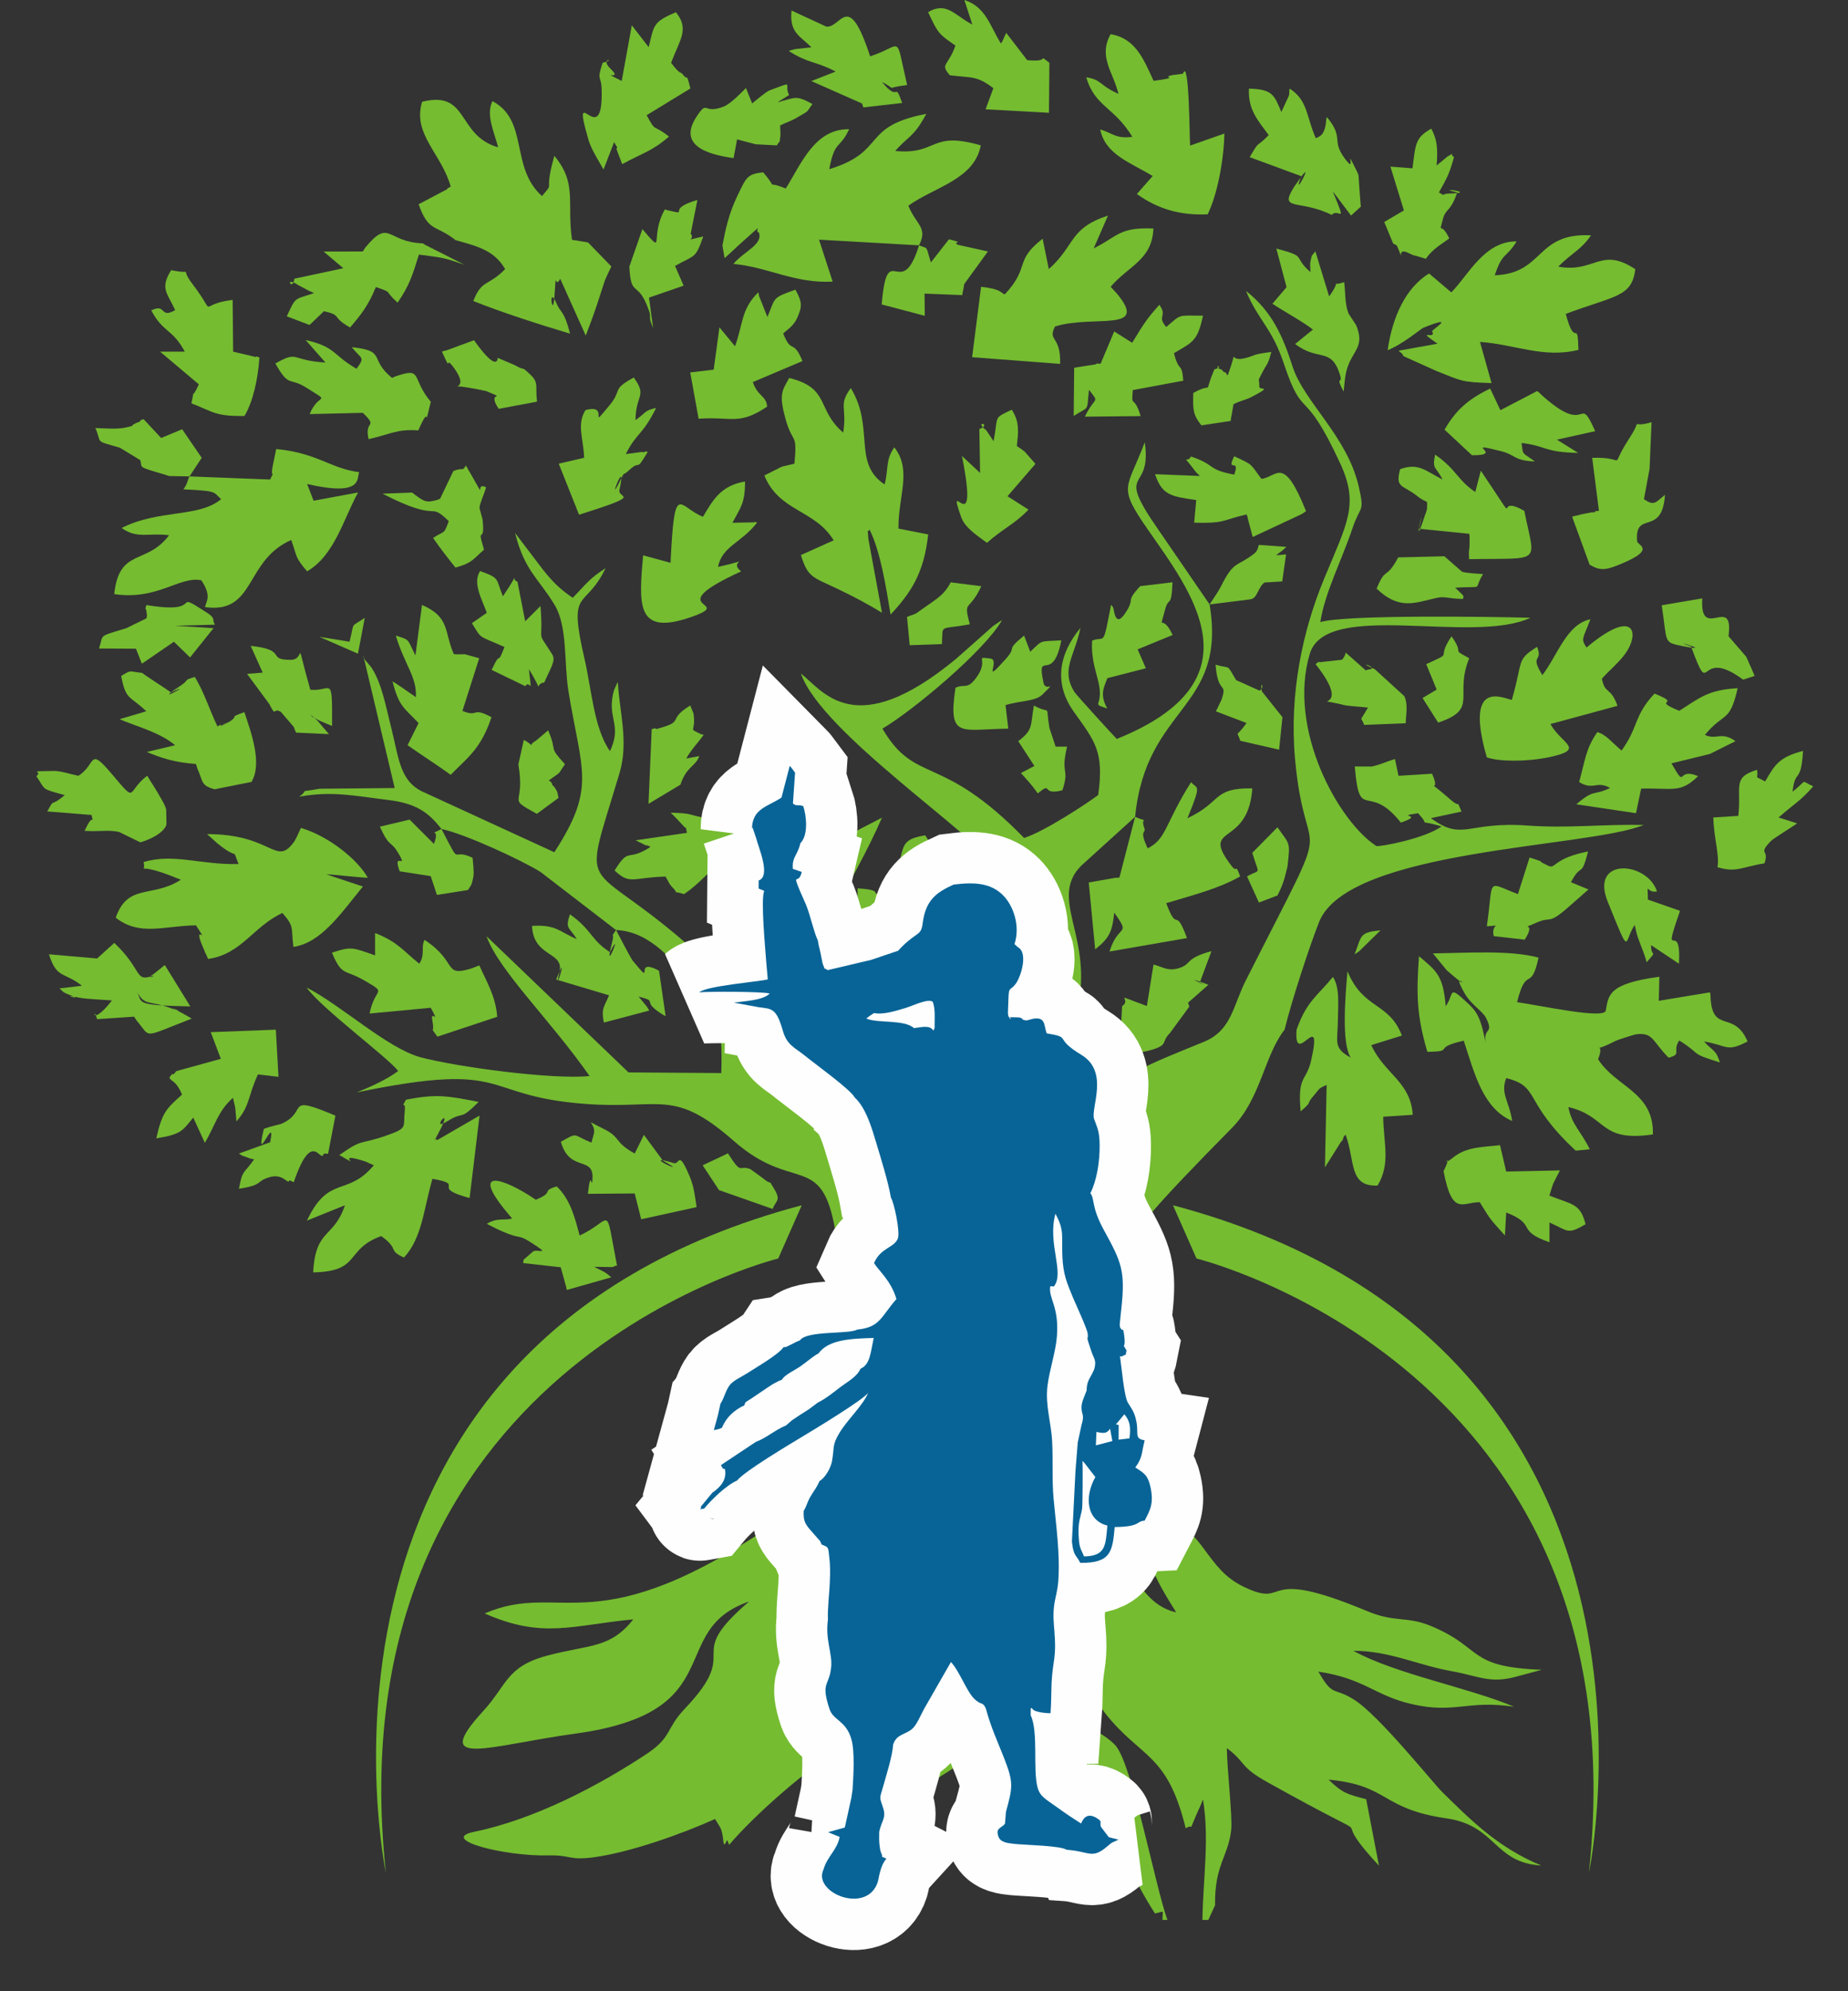
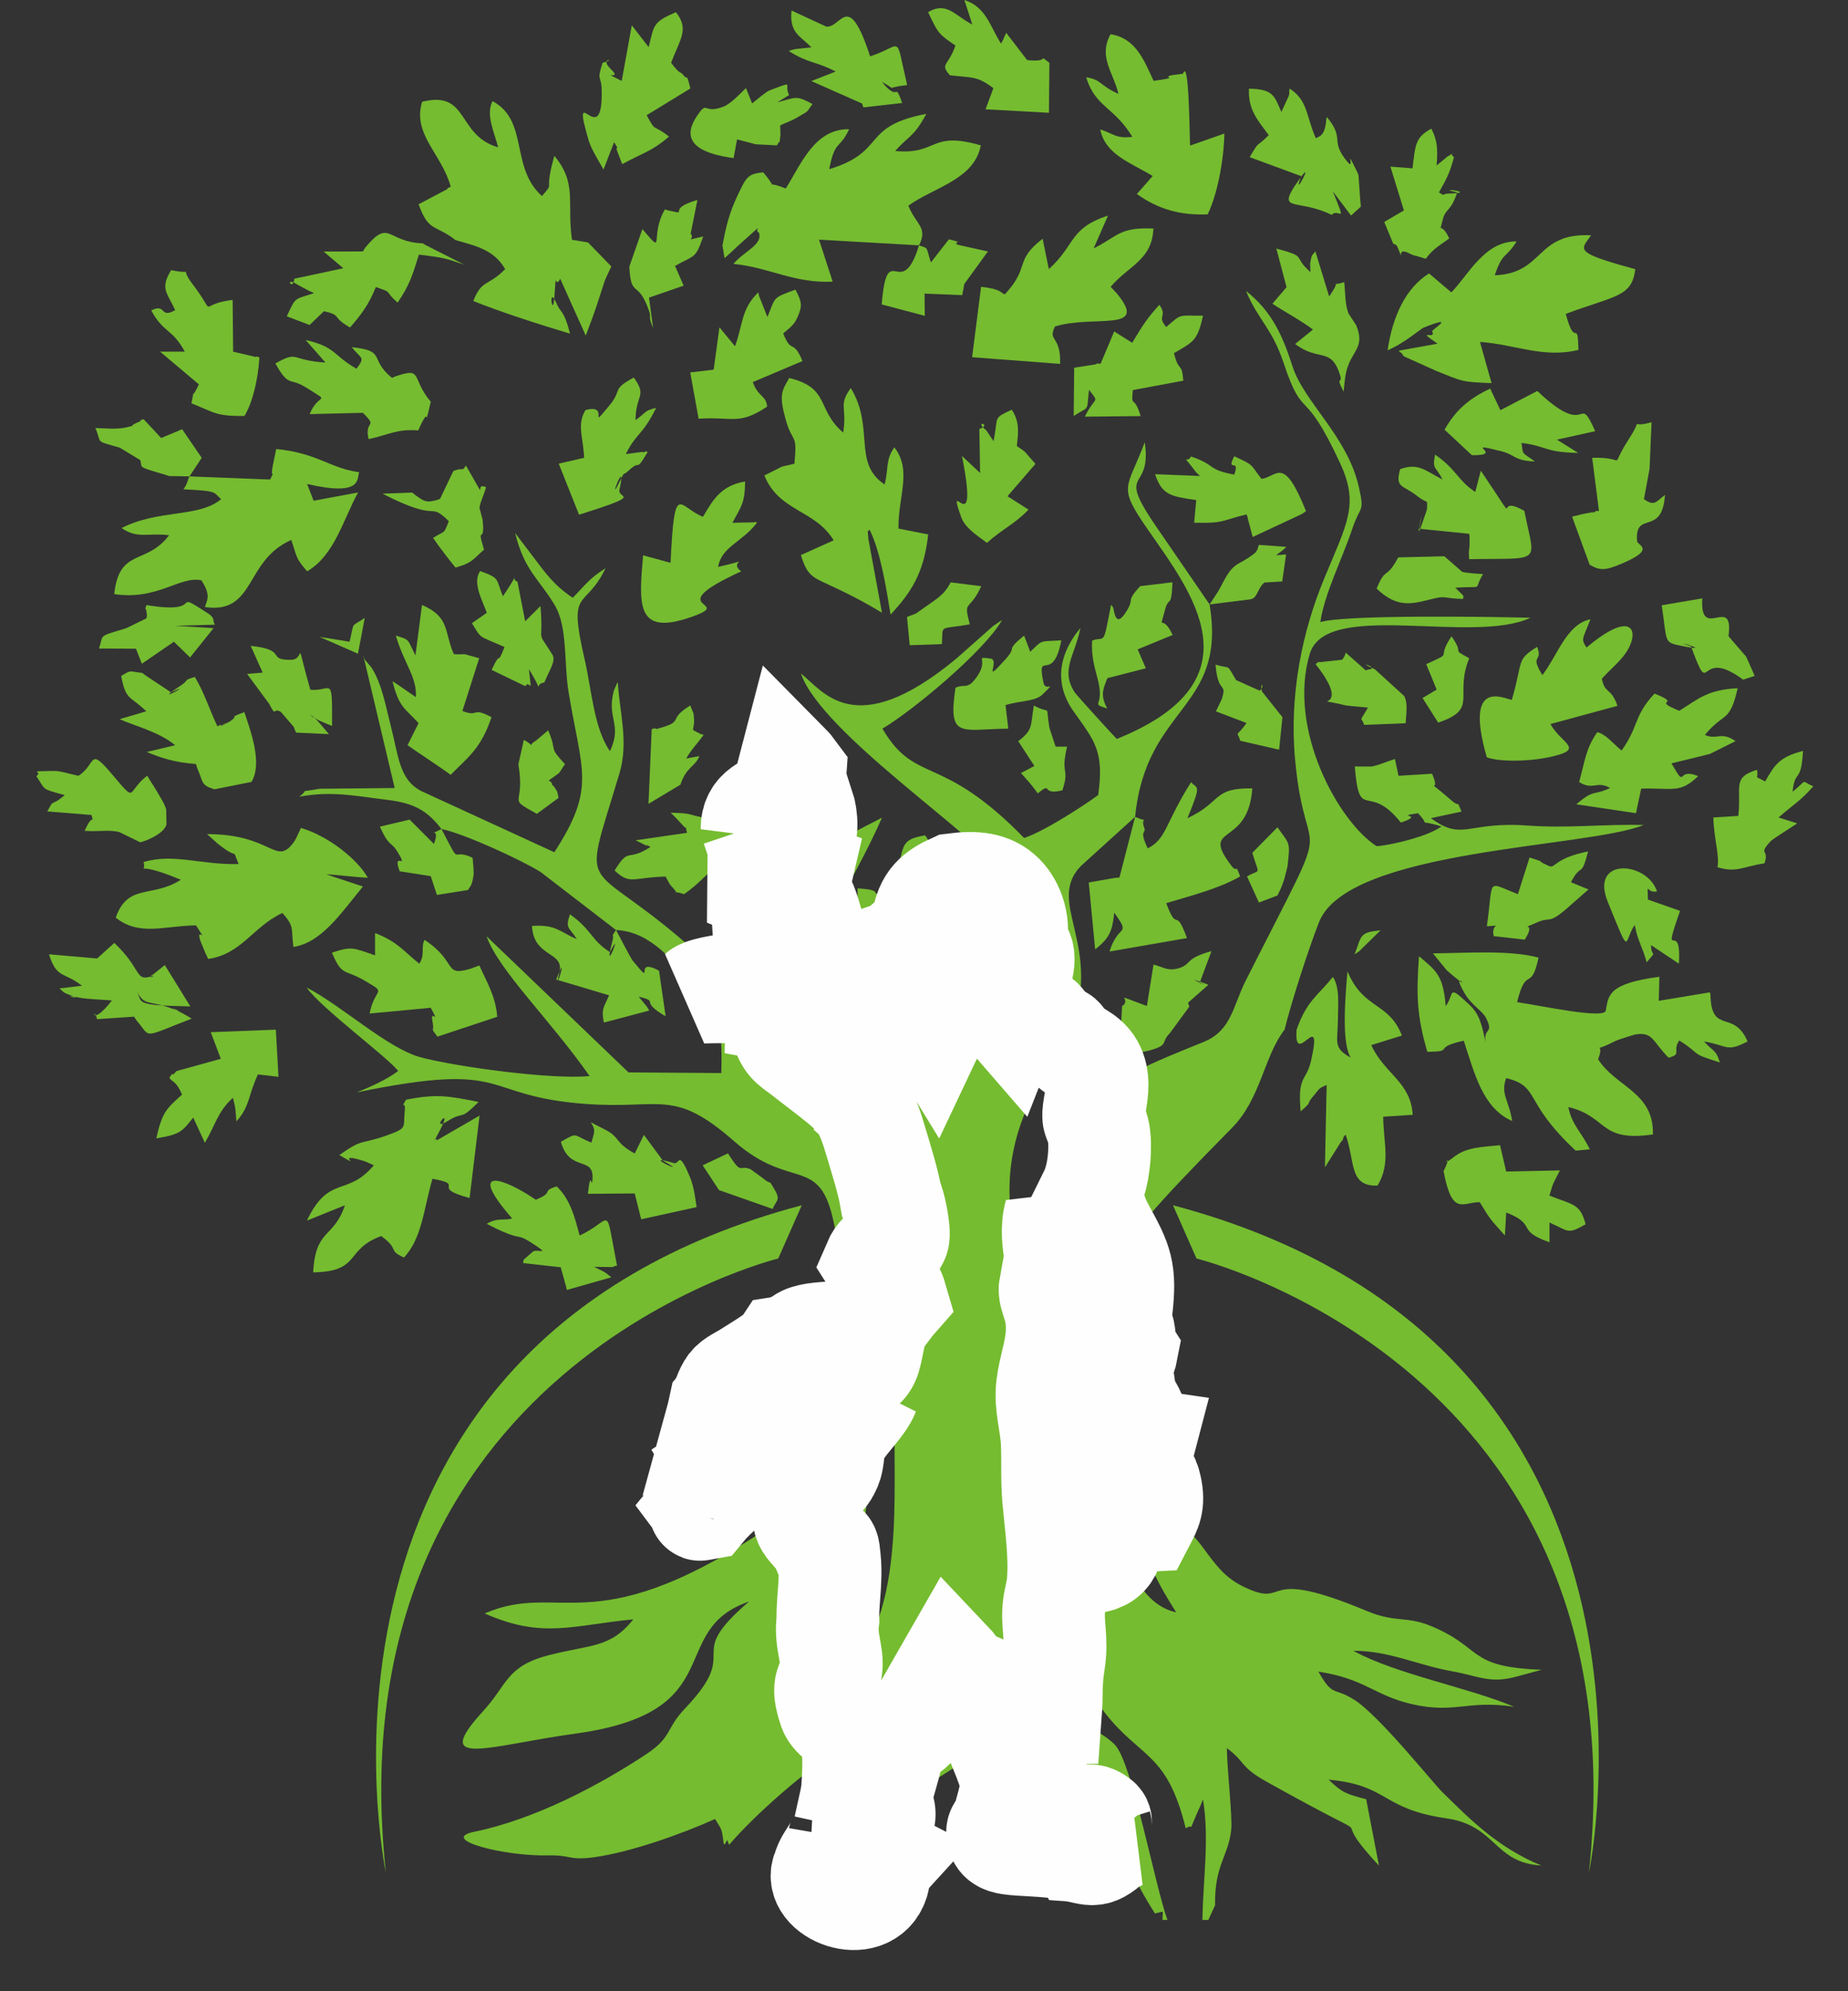
<svg xmlns="http://www.w3.org/2000/svg" width="26" height="28" viewBox="0 0 26 28" fill="none">
  <rect x="0" y="0" width="26" height="28" fill="#333333" stroke="none" />
  <path fill-rule="evenodd" clip-rule="evenodd" d="M16.548 22.672C16.063 22.568 15.776 21.959 15.772 21.278C15.766 20.367 15.847 20.206 15.553 19.378C16.022 19.986 15.923 20.251 15.998 21.093C16.067 21.865 16.237 22.179 16.548 22.672ZM11.252 23.864C11.508 23.392 11.737 23.203 11.938 22.573C12.428 21.038 11.99 19.1 13.02 18.119C13.03 18.109 13.064 18.105 13.072 18.076C13.08 18.046 13.107 18.046 13.126 18.033C12.724 18.876 12.584 19.166 12.586 20.283C12.584 21.519 12.705 23.474 11.252 23.864H11.252ZM15.97 11.487C16.126 9.911 17.263 9.986 17.018 8.499L16.3 7.453C15.664 6.539 16.213 6.963 16.106 6.219C15.854 6.888 15.719 6.825 16.142 7.436C16.745 8.307 17.762 9.566 15.712 10.391C15.686 10.367 15.146 9.776 15.119 9.734C14.918 9.417 15.119 9.233 15.201 8.83C14.898 9.195 14.824 9.608 15.105 10.004C15.402 10.424 15.537 10.559 15.451 11.179C15.281 11.307 14.687 11.696 14.408 11.783C13.23 10.574 12.886 11.046 12.415 10.246C12.851 9.988 13.852 9.151 14.098 8.72C14.075 8.732 14.048 8.751 14.033 8.762C14.018 8.773 13.988 8.791 13.97 8.805L13.454 9.262C12.017 10.451 11.575 9.707 11.268 9.471C11.559 10.308 13.732 11.738 14.018 12.203C14.309 12.678 13.741 13.786 13.494 14.107C13.193 14.5 13.192 14.508 12.807 14.78C12.415 15.057 12.612 15.083 12.091 15.369C12.469 15.729 12.574 16.161 12.933 16.571C12.161 16.347 12.527 15.666 11.678 15.528C11.243 15.457 10.963 15.539 10.797 15.182C10.705 14.983 10.661 14.466 10.677 14.231C10.712 13.711 11.175 13.532 11.636 12.917C11.857 12.621 12.259 11.852 12.408 11.498C12.285 11.565 12.186 11.61 12.019 11.701C11.327 12.075 11.736 13.063 9.973 13.553C8.215 11.909 8.143 12.79 8.716 10.872C8.849 10.427 8.712 9.999 8.693 9.593C8.679 9.61 8.668 9.638 8.663 9.651C8.658 9.665 8.642 9.693 8.637 9.711C8.529 10.102 8.761 10.184 8.582 10.562C8.357 10.247 8.325 9.702 8.223 9.261C7.986 8.238 8.228 8.594 8.52 7.99C8.286 8.138 8.241 8.22 8.058 8.406C7.887 8.292 7.774 8.182 7.634 8.004L7.247 7.495C7.382 8.032 7.578 8.131 7.804 8.508C7.989 8.816 7.932 9.321 7.999 9.729C8.186 10.86 8.388 11.075 7.799 11.984L5.928 11.124C5.615 10.963 5.608 10.633 5.497 10.203C5.428 9.936 5.373 9.609 5.223 9.382L5.133 9.276C5.126 9.243 5.101 9.24 5.111 9.217L5.553 11.081L4.496 11.091C4.158 11.152 4.372 11.083 4.21 11.203C4.669 11.118 5.008 11.194 5.453 11.248C5.847 11.295 6.023 11.416 6.211 11.657C6.542 11.726 7.34 12.096 7.606 12.262L8.667 13.078C9.16 13.096 9.491 13.545 9.724 13.807C10.11 14.24 10.168 14.364 10.148 15.089L8.843 15.08L6.845 13.165C7.018 13.649 7.742 14.34 8.295 15.131C7.759 15.184 6.414 15 5.917 14.867C5.454 14.743 4.797 14.133 4.313 13.886C4.524 14.182 5.46 14.871 5.602 15.06C5.444 15.181 5.19 15.293 5.019 15.361C7.224 14.906 6.724 15.41 8.237 15.523C9.303 15.603 9.473 15.296 10.329 16.048C11.136 16.756 11.53 16.23 11.731 17.193C12.046 18.698 11.381 18.496 11.376 20.452C11.374 21.054 11.401 21.074 11.003 21.35C8.369 23.177 7.919 22.211 6.819 22.688C7.641 23.05 8.054 22.852 8.91 22.771C8.586 23.178 8.31 23.123 7.721 23.275C7.121 23.429 7.139 23.69 6.8 24.058C6.047 24.88 6.867 24.546 8.099 24.377C10.303 24.074 9.36 22.927 10.539 22.52C9.579 23.341 10.468 23.152 9.636 24.026C9.36 24.316 9.462 24.422 9.092 24.667C8.435 25.102 7.527 25.583 6.672 25.758C6.163 25.863 7.09 26.106 7.72 26.09C8.031 26.083 8.003 26.163 8.351 26.117C8.873 26.047 9.612 25.781 10.06 25.578L10.131 25.693C10.198 25.813 10.155 26.042 10.227 25.878C10.233 25.866 10.246 25.921 10.259 25.941C10.608 25.529 11.365 24.858 11.86 24.571L11.971 26.443C11.982 26.422 11.991 26.394 11.997 26.378L12.047 26.249C12.055 26.228 12.062 26.205 12.07 26.184C12.125 26.038 12.077 26.146 12.139 25.997C12.459 25.235 12.638 25.396 13.498 24.806C14.442 24.158 14.565 24.827 14.71 24.964C14.878 25.123 14.708 24.986 14.829 25.034C15.684 25.371 15.648 25.975 16.25 26.907C16.395 26.875 16.355 26.851 16.355 26.998H16.425C16.252 26.523 15.926 24.78 15.687 24.536C15.376 24.221 15.054 24.338 14.943 23.668C14.8 22.794 15.109 23.07 14.627 22.26C15.439 22.544 14.919 23.291 15.547 24.088C16.053 24.732 16.419 24.637 16.682 25.709C16.825 25.62 16.68 25.846 16.897 25.374C16.905 25.357 16.913 25.326 16.925 25.304C17.017 25.857 16.927 26.412 16.917 26.998H17L17.095 26.791C17.086 26.222 17.281 26.108 17.322 25.732C17.342 25.553 17.264 24.885 17.261 24.581C17.541 24.793 17.435 24.84 17.831 25.06C19.736 26.123 18.525 25.296 19.401 26.234L19.221 25.3C18.936 25.225 18.89 25.212 18.692 25.025C19.55 25.104 19.419 25.435 20.355 25.57C21.053 25.671 21.018 26.195 21.685 26.232C21.065 25.979 20.665 25.564 20.294 25.202C20.168 25.08 19.402 24.12 19.051 23.9C18.755 23.714 18.758 23.873 18.549 23.506C19.196 23.603 19.337 23.84 19.856 23.961C20.471 24.105 20.638 23.9 21.302 24C20.675 23.733 19.638 23.542 19.041 23.213C19.547 23.212 19.951 23.416 20.425 23.5C20.805 23.567 20.96 23.679 21.334 23.576L21.692 23.48C20.633 23.441 20.874 23.175 20.139 22.867C19.785 22.719 19.637 22.823 19.232 22.654C17.677 22.004 18.165 22.631 17.503 22.315C17.232 22.186 17.106 22.006 16.932 21.771C16.687 21.439 16.611 21.501 16.438 21.163C15.702 19.724 16.391 19.345 16.247 18.459C16.067 17.35 15.036 18.188 17.333 15.86C17.741 15.446 17.783 14.851 18.073 14.479C18.17 14.082 18.418 13.321 18.558 12.966C18.966 11.934 22.334 11.924 23.125 11.601C22.556 11.587 22.064 11.65 21.499 11.609C20.636 11.545 20.587 11.837 20.132 11.505L20.563 11.412C20.475 11.214 20.57 11.386 20.404 11.241C19.994 10.883 20.292 11.21 20.148 10.88L19.676 10.909L19.626 10.673C19.496 10.712 19.434 10.749 19.299 10.779L19.061 10.778C19.126 11.584 19.242 10.981 19.709 11.567C20.068 11.446 19.6 11.489 19.95 11.435C20.158 11.655 19.889 11.502 20.281 11.621C20.042 11.794 19.419 11.908 19.365 11.897C18.827 11.549 18.111 10.249 18.428 9.193C18.658 8.427 20.715 9.069 21.533 8.687C20.976 8.671 18.919 8.642 18.576 8.748C18.634 8.346 18.891 7.843 19.026 7.435C19.14 7.095 19.201 7.218 19.119 6.852C18.959 6.136 18.349 5.657 18.186 5.156C18.054 4.747 17.907 4.387 17.53 4.091C17.704 4.508 17.893 4.604 18.062 5.111C18.343 5.95 18.334 5.391 18.854 6.512C19.124 7.093 18.957 7.347 18.629 8.139C18.326 8.871 18.138 9.752 18.22 10.669C18.371 12.347 18.849 11.174 17.523 13.796C17.347 14.146 17.326 14.491 16.938 14.65C16.257 14.928 15.511 15.199 15.079 15.777C14.57 16.456 14.646 17.251 14.858 18.112C15.003 18.7 15.024 19.418 14.716 19.995L14.382 20.382C14.752 19.306 14.933 19.204 14.458 17.994C13.695 16.05 14.87 14.971 15.034 14.576C15.56 13.305 14.693 12.704 15.209 12.176L15.97 11.486L15.97 11.487Z" fill="#75BC30" />
  <path fill-rule="evenodd" clip-rule="evenodd" d="M22.169 16.18L22.367 16.161C22.244 15.907 22.113 15.818 22.066 15.567C22.625 15.7 22.492 16.063 23.255 15.952C23.272 15.354 22.729 15.286 22.484 14.894C22.596 14.614 22.344 14.836 22.729 14.637C22.753 14.624 22.989 14.549 23.009 14.546C23.26 14.508 23.245 14.642 23.476 14.873C23.673 14.822 23.521 14.783 23.626 14.631C23.956 14.838 23.752 14.801 24.197 14.94C24.144 14.759 24.102 14.787 23.974 14.645C24.31 14.7 24.283 14.802 24.587 14.645C24.397 14.197 24.09 14.541 24.066 14.022C24.065 14.001 24.068 13.989 24.057 13.954L23.338 14.073L23.346 13.735C22.616 13.832 22.632 13.999 22.592 14.211C22.569 14.334 21.7 14.144 21.344 14.092C21.477 13.559 21.538 13.966 21.646 13.466C21.25 13.357 20.644 13.401 20.16 13.406L20.353 13.642C20.814 14.049 20.369 13.555 20.605 13.966C20.702 14.134 20.858 14.216 20.907 14.313C21.027 14.552 20.86 14.436 20.904 14.671C20.847 14.406 20.819 14.265 20.674 14.129C20.357 13.829 20.469 13.972 20.34 14.149C20.305 13.71 20.204 13.65 19.964 13.446C19.924 13.999 19.936 14.296 20.082 14.791C20.491 14.783 20.126 14.738 20.594 14.634C20.745 15.091 20.859 15.583 21.275 15.763C21.232 15.477 21.107 15.382 21.191 15.16C21.677 15.28 21.419 15.483 22.169 16.18L22.169 16.18Z" fill="#75BC30" />
  <path fill-rule="evenodd" clip-rule="evenodd" d="M6.408 3.376C6.692 3.458 6.948 3.509 7.107 3.784C6.865 4.032 6.78 3.923 6.659 4.233C7.065 4.395 7.58 4.56 8.02 4.692C7.937 4.361 7.888 4.403 7.834 4.275C7.702 3.967 7.779 4.536 7.802 4.15C7.827 3.758 7.804 4.076 7.882 3.92L8.241 4.719C8.295 4.577 8.344 4.449 8.402 4.276L8.508 3.95C8.517 3.927 8.528 3.903 8.537 3.882L8.601 3.747L8.273 3.409C8.25 3.404 8.177 3.394 8.157 3.39C8.144 3.388 8.112 3.382 8.102 3.38C8.091 3.379 8.063 3.378 8.047 3.37C7.973 2.841 8.124 2.582 7.799 2.191L7.764 2.324C7.669 2.721 7.801 2.549 7.625 2.757C7.172 2.351 7.445 1.7 6.929 1.422C6.833 1.612 6.951 1.852 7.009 2.072C6.419 1.902 6.605 1.266 5.939 1.431C5.798 1.886 6.214 2.161 6.341 2.624C6.327 2.639 6.298 2.635 6.29 2.661L5.89 2.872C6.027 3.267 6.131 3.156 6.408 3.376V3.376Z" fill="#75BC30" />
  <path fill-rule="evenodd" clip-rule="evenodd" d="M10.738 2.423C10.515 2.447 10.501 2.489 10.375 2.753C10.257 2.999 10.211 3.205 10.164 3.452L10.194 3.63C10.318 3.522 10.316 3.515 10.448 3.398C10.8 3.088 10.59 3.249 10.677 3.27C10.738 3.441 10.466 3.533 10.319 3.711C10.813 3.757 11.18 3.989 11.715 3.96L11.523 3.37L12.93 3.45C13.059 3.195 12.888 3.163 12.78 2.892C13.146 2.63 13.708 2.525 13.799 2.044C13.075 1.835 13.201 2.18 12.595 2.123C12.786 1.905 12.851 1.937 13.033 1.601C12.105 1.777 12.483 2.13 11.667 2.379C11.746 1.961 11.809 2.111 11.947 1.817C11.462 1.809 11.273 2.304 11.055 2.651C10.726 2.519 10.977 2.705 10.738 2.424V2.423Z" fill="#75BC30" />
  <path fill-rule="evenodd" clip-rule="evenodd" d="M2.666 6.699C2.637 6.75 2.643 6.794 2.581 6.881C3.091 6.904 2.993 6.924 3.112 7.018C2.8 7.282 2.232 7.159 1.711 7.425C1.933 7.581 2.085 7.49 2.379 7.526C2.056 7.955 1.679 7.697 1.607 8.354C2.215 8.446 2.531 8.095 2.833 8.16C2.983 8.386 2.9 8.451 2.885 8.537C3.601 8.637 3.437 7.881 4.098 7.593C4.186 7.847 4.151 7.834 4.321 8.034C4.708 7.808 4.829 7.303 5.038 6.925L4.412 7.041L4.321 6.806C5.114 6.989 5.016 6.723 5.054 6.64C4.646 6.588 4.469 6.37 3.886 6.314L3.837 6.553C3.797 6.761 3.883 6.577 3.8 6.743L2.666 6.699H2.666Z" fill="#75BC30" />
  <path fill-rule="evenodd" clip-rule="evenodd" d="M11.177 6.52C11.148 6.53 11.018 6.555 10.998 6.563L10.754 6.686C10.963 7.198 11.463 7.162 11.729 7.598L11.268 7.805C11.367 8.126 11.438 8.115 11.783 8.28C12.052 8.409 12.214 8.499 12.409 8.616L12.217 7.576C12.207 7.403 12.198 7.508 12.234 7.447C12.389 7.758 12.466 8.256 12.53 8.642C12.816 8.333 12.999 8.063 13.059 7.515L12.641 7.433C12.634 6.98 12.836 6.614 12.582 6.29C12.454 6.478 12.505 6.581 12.446 6.812C11.989 6.51 12.311 6.017 11.97 5.457C11.79 5.701 11.921 5.726 11.863 6.083C11.479 5.753 11.686 5.459 11.104 5.315C10.999 5.498 10.957 5.55 11.053 5.896C11.155 6.259 11.22 6.067 11.177 6.521V6.52Z" fill="#75BC30" />
-   <path fill-rule="evenodd" clip-rule="evenodd" d="M20.105 3.846C19.782 4.045 19.592 4.444 19.523 4.925C19.746 4.834 19.993 4.621 20.027 4.608C20.516 4.412 20.14 4.64 20.149 4.658C20.219 4.794 19.895 4.605 20.225 4.833L19.68 4.931C19.698 4.961 19.725 4.96 19.734 4.987C19.743 5.014 19.775 5.02 19.788 5.027L20.21 5.217C20.575 5.361 20.558 5.373 20.985 5.387L20.822 4.808C21.317 4.842 21.711 5.042 22.208 4.92C22.193 4.45 22.167 4.93 22.029 4.414C22.719 4.155 22.961 4.18 23.007 3.785C22.517 3.462 22.439 3.844 21.924 3.749C22.127 3.545 22.239 3.519 22.385 3.309C21.598 3.269 21.733 3.844 21.03 3.871C21.143 3.536 21.179 3.646 21.338 3.395C20.883 3.388 20.656 3.874 20.419 4.111L20.105 3.845L20.105 3.846Z" fill="#75BC30" />
+   <path fill-rule="evenodd" clip-rule="evenodd" d="M20.105 3.846C19.782 4.045 19.592 4.444 19.523 4.925C19.746 4.834 19.993 4.621 20.027 4.608C20.516 4.412 20.14 4.64 20.149 4.658C20.219 4.794 19.895 4.605 20.225 4.833L19.68 4.931C19.698 4.961 19.725 4.96 19.734 4.987C19.743 5.014 19.775 5.02 19.788 5.027L20.21 5.217C20.575 5.361 20.558 5.373 20.985 5.387L20.822 4.808C21.317 4.842 21.711 5.042 22.208 4.92C22.193 4.45 22.167 4.93 22.029 4.414C22.719 4.155 22.961 4.18 23.007 3.785C22.127 3.545 22.239 3.519 22.385 3.309C21.598 3.269 21.733 3.844 21.03 3.871C21.143 3.536 21.179 3.646 21.338 3.395C20.883 3.388 20.656 3.874 20.419 4.111L20.105 3.845L20.105 3.846Z" fill="#75BC30" />
  <path fill-rule="evenodd" clip-rule="evenodd" d="M2.929 13.484C3.398 13.418 3.559 13.031 3.973 12.838C4.147 13.035 4.093 13.043 4.128 13.315C4.523 13.258 4.804 12.833 5.106 12.466L4.592 12.295C4.669 12.294 4.955 12.331 5.175 12.343C5.038 12.094 4.631 11.759 4.234 11.642L4.174 11.771C4.165 11.787 4.153 11.814 4.142 11.83C3.879 12.201 3.844 11.728 2.913 11.729L3.058 11.859C3.387 12.124 3.25 11.888 3.357 12.15C2.82 12.163 2.444 11.995 2.02 12.122C2.069 12.332 1.835 12.075 2.544 12.371C2.136 12.632 1.801 12.415 1.628 12.904C1.963 13.168 2.302 13.019 2.757 13.012C2.953 13.311 2.741 13 2.822 13.237L2.898 13.422C2.902 13.41 2.914 13.466 2.929 13.483V13.484Z" fill="#75BC30" />
  <path fill-rule="evenodd" clip-rule="evenodd" d="M6.147 16.034C6.138 15.962 6.053 16.161 6.196 15.881C6.384 15.512 6.03 15.93 6.298 15.764C6.547 15.61 6.449 15.779 6.734 15.495C6.303 15.411 6.149 15.378 5.712 15.464C5.624 15.62 5.714 15.449 5.694 15.629C5.67 15.849 5.743 15.859 5.45 15.963C5.045 16.106 5.119 16 4.774 16.242C5.162 16.465 4.65 16.173 5.142 16.333L5.259 16.386C4.883 16.835 4.627 16.512 4.318 17.164L4.853 16.948C4.694 17.422 4.44 17.267 4.406 17.892C5.087 17.879 4.842 17.571 5.364 17.381C5.629 17.575 5.447 17.576 5.684 17.683C5.938 17.406 5.956 17.023 6.084 16.576C6.576 16.662 6.03 16.692 6.607 16.846L6.747 15.687L6.147 16.034V16.034Z" fill="#75BC30" />
  <path fill-rule="evenodd" clip-rule="evenodd" d="M14.756 3.784L14.669 3.357C14.259 3.676 14.502 3.747 14.137 4.139C14.072 4.121 14.103 4.066 13.803 4.033L13.677 5.023L14.915 5.117C14.928 4.712 14.735 4.805 14.843 4.591C15.38 4.422 16.177 4.685 15.714 4.128L15.626 4.033C15.877 3.736 16.212 3.656 16.227 3.213C15.743 3.194 15.732 3.321 15.387 3.493L15.589 3.031C15.037 3.213 15.135 3.444 14.756 3.784H14.756Z" fill="#75BC30" />
  <path fill-rule="evenodd" clip-rule="evenodd" d="M15.97 11.487L15.75 12.338C15.732 12.344 15.704 12.342 15.694 12.343L15.318 12.409L15.408 13.349C15.625 13.182 15.648 13.076 15.677 12.834C15.919 13.175 15.736 12.975 15.61 13.38L16.7 13.191C16.527 12.719 16.573 13.143 16.408 12.7C16.789 12.585 17.148 12.495 17.448 12.324C17.376 12.123 17.412 12.287 17.326 12.175C16.87 11.577 17.561 11.932 17.619 11.086C17.053 11.078 17.201 11.274 16.706 11.506C16.916 10.997 16.84 11.103 16.758 10.998C16.391 11.576 16.414 11.798 16.147 11.929C16.02 11.661 16.127 11.72 16.101 11.648C16.025 11.444 16.225 11.595 15.97 11.487H15.97Z" fill="#75BC30" />
  <path fill-rule="evenodd" clip-rule="evenodd" d="M13.12 13.303C13.126 12.713 13.495 12.841 13.509 12.187C13.373 12.243 13.423 12.239 13.316 12.353L13.094 12.584C13.103 12.172 13.25 12.085 13.017 11.746C12.584 11.816 12.765 11.951 12.531 12.527C12.107 12.626 12.546 12.518 12.066 12.492C12.051 13.08 12.289 13.032 12.319 13.566C11.953 13.55 12.031 13.476 11.838 13.592C11.891 13.847 12.045 14.101 12.165 14.307C12.388 14.694 12.183 14.415 12.375 14.506C12.732 14.675 12.212 14.613 12.482 14.571C12.841 14.475 13.019 14.296 13.253 14.126C13.165 13.829 13.075 14.036 13.054 13.769C13.261 13.545 13.543 13.402 13.508 13.027L13.12 13.302L13.12 13.303Z" fill="#75BC30" />
  <path fill-rule="evenodd" clip-rule="evenodd" d="M18.242 14.479C18.199 15.046 18.621 14.133 18.447 14.91C18.376 15.222 18.253 15.108 18.299 15.628C18.49 15.462 18.348 15.56 18.495 15.392C18.567 15.31 18.539 15.311 18.665 15.256L18.641 16.415L18.861 16.065C18.869 16.052 18.891 16.04 18.897 16.01C18.902 15.979 18.918 15.972 18.932 15.955C19.068 16.331 18.975 16.688 19.381 16.671C19.57 16.36 19.463 16.068 19.461 15.703L19.876 15.676C19.847 15.21 19.477 15.101 19.293 14.696L19.724 14.562C19.538 14.083 19.184 14.203 18.958 13.658C18.929 13.992 18.87 14.668 19.004 14.872C18.75 14.733 18.821 14.655 18.823 14.346C18.825 14.151 18.853 13.88 18.753 13.738C18.535 14.005 18.384 14.076 18.242 14.479L18.242 14.479Z" fill="#75BC30" />
  <path fill-rule="evenodd" clip-rule="evenodd" d="M15.282 1.087C15.407 1.504 15.672 1.499 15.931 1.924C15.7 1.954 15.662 1.876 15.479 1.82C15.552 2.176 15.905 2.285 16.217 2.475L15.995 2.728C16.292 2.942 16.609 3.031 16.991 3.014C17.125 2.74 17.218 2.263 17.226 1.878L16.744 2.047C16.736 1.978 16.733 0.787 16.643 1.037L16.493 1.056C16.31 1.099 16.651 1.079 16.23 1.137C16.088 0.827 15.973 0.538 15.625 0.481C15.449 0.801 15.662 1.012 15.736 1.32C15.46 1.197 15.504 1.121 15.282 1.087V1.087Z" fill="#75BC30" />
  <path fill-rule="evenodd" clip-rule="evenodd" d="M22.321 9.105C22.24 8.979 22.265 8.999 22.376 8.708C22.04 8.778 21.919 9.208 21.7 9.493C21.512 9.189 21.715 9.321 21.626 9.096C21.328 9.283 21.434 9.278 21.27 9.842C21.154 9.82 20.597 9.532 20.918 10.649C21.081 10.711 21.482 10.714 21.797 10.647C22.325 10.534 21.964 10.46 21.814 10.181L22.757 9.925C22.659 9.651 22.582 9.77 22.537 9.544C22.64 9.427 22.783 9.312 22.871 9.185C23.076 8.892 22.989 8.543 22.322 9.105L22.321 9.105Z" fill="#75BC30" />
  <path fill-rule="evenodd" clip-rule="evenodd" d="M24.06 10.6L24.417 10.422C24.218 10.279 24.152 10.411 23.987 10.334C24.261 10.002 24.334 10.175 24.448 9.677C24.021 9.701 23.905 9.821 23.626 9.995C23.208 9.825 23.692 9.92 23.278 9.753C22.983 10.067 23.057 10.219 22.814 10.554C22.676 10.438 22.595 10.327 22.473 10.295C22.309 10.533 22.308 10.669 22.217 10.997C22.418 11.121 22.461 10.972 22.653 11.08C22.412 11.196 22.436 11.087 22.178 11.31L23.017 11.435L23.09 11.089C23.545 11.079 23.64 11.158 23.891 10.914C23.569 10.78 23.742 11.124 23.516 10.734L24.06 10.601V10.6Z" fill="#75BC30" />
  <path fill-rule="evenodd" clip-rule="evenodd" d="M6.341 10.895C6.567 10.661 6.764 10.539 6.915 10.085C6.633 9.933 6.741 10.092 6.506 9.997L6.742 9.256L6.537 9.199C6.531 9.198 6.432 9.205 6.385 9.198C6.246 8.885 6.335 8.678 5.937 8.507L5.845 9.217C5.723 8.975 5.775 9.005 5.569 8.937C5.681 9.325 5.87 9.524 5.851 9.803C5.717 9.713 5.659 9.666 5.522 9.58C5.616 9.947 5.684 9.947 5.889 10.168L5.734 10.479C5.911 10.604 6.16 10.764 6.341 10.895H6.341Z" fill="#75BC30" />
  <path fill-rule="evenodd" clip-rule="evenodd" d="M3.017 11.099L3.538 10.995C3.697 10.733 3.526 10.279 3.438 10.014C3.195 10.099 3.366 10.066 3.244 10.133C2.8 10.376 3.54 9.989 3.152 10.179C3.144 10.183 3.111 10.21 3.105 10.197C3.1 10.184 3.075 10.212 3.059 10.213C2.947 9.982 2.876 9.741 2.741 9.519C2.565 9.571 2.676 9.551 2.546 9.638C2.074 9.953 2.796 9.554 2.407 9.737C2.296 9.659 2.028 9.489 2 9.462C1.81 9.445 1.861 9.41 1.705 9.505C1.77 9.854 1.828 9.779 2.058 10.002L1.683 10.113C1.888 10.205 2.241 10.292 2.464 10.479L2.065 10.574C2.262 10.656 2.455 10.722 2.755 10.743C2.766 10.762 2.771 10.792 2.776 10.804C2.862 10.998 2.822 11.041 3.017 11.099L3.017 11.099Z" fill="#75BC30" />
  <path fill-rule="evenodd" clip-rule="evenodd" d="M5.277 13.434C4.964 13.326 4.951 13.304 4.67 13.396C4.816 13.739 4.839 13.618 5.138 13.794C5.459 13.983 5.275 13.873 5.2 14.252L6.06 14.171C6.201 14.429 6.05 14.185 6.082 14.345C6.124 14.559 6.035 14.412 6.154 14.577L6.995 14.298C6.976 14.009 6.84 13.795 6.744 13.575L6.624 13.621C6.229 13.739 6.447 13.528 5.973 13.216C5.918 13.319 5.985 13.425 5.899 13.551C5.671 13.369 5.597 13.245 5.277 13.12V13.434H5.277Z" fill="#75BC30" />
  <path fill-rule="evenodd" clip-rule="evenodd" d="M9.126 0.663L8.889 0.356L8.747 1.138C8.396 0.962 8.783 1.154 8.591 0.968C8.423 0.806 8.696 0.832 8.478 0.883C8.391 1.153 8.459 1.047 8.465 1.257C8.489 2.174 8.015 1.06 8.282 1.975C8.32 2.103 8.437 2.284 8.491 2.384L8.64 1.999C8.728 2.139 8.653 2.04 8.68 2.114C8.683 2.122 8.692 2.148 8.696 2.158L8.734 2.256C8.738 2.265 8.746 2.292 8.755 2.308C9.037 2.151 9.171 2.131 9.412 1.92C9.173 1.732 9.237 1.877 9.098 1.62L9.713 1.244C9.652 0.999 9.681 1.146 9.612 1.053C9.569 0.997 9.576 1.062 9.442 0.883C9.566 0.553 9.702 0.41 9.51 0.172C9.179 0.311 9.204 0.357 9.126 0.663H9.126Z" fill="#75BC30" />
  <path fill-rule="evenodd" clip-rule="evenodd" d="M9.89 7.267C9.543 7.129 9.491 6.737 9.434 7.914L9.048 7.809C8.987 8.509 8.949 8.944 9.717 8.679C10.39 8.446 9.231 8.583 10.428 8.034C10.226 7.886 10.655 7.847 10.103 7.972C10.154 7.683 10.437 7.63 10.651 7.349C10.64 7.343 10.616 7.333 10.612 7.345L10.353 7.35C10.346 7.35 10.32 7.355 10.306 7.349C10.423 7.126 10.481 7.081 10.483 6.771C10.14 6.827 10.028 7.036 9.89 7.267Z" fill="#75BC30" />
  <path fill-rule="evenodd" clip-rule="evenodd" d="M2.465 4.361C2.24 4.488 2.346 4.258 2.128 4.365C2.298 4.683 2.428 4.623 2.6 4.945H2.252L2.798 5.405C2.669 5.682 2.754 5.386 2.693 5.671C3.019 5.801 3.03 5.852 3.439 5.85C3.555 5.657 3.629 5.344 3.65 5.028C3.634 5.021 3.605 5.004 3.599 5.02L3.28 4.945L3.273 4.217C2.748 4.281 3.078 4.48 2.706 3.991C2.506 3.729 2.765 3.871 2.408 3.799C2.249 4.057 2.349 4.112 2.465 4.361H2.465Z" fill="#75BC30" />
  <path fill-rule="evenodd" clip-rule="evenodd" d="M10.341 4.869L10.122 4.603L10.041 5.198L9.711 5.237L9.829 5.888C10.3 5.855 10.392 5.986 10.793 5.718C10.78 5.559 10.666 5.584 10.591 5.373L11.29 5.077C11.157 4.754 11.137 4.991 11.019 4.688C11.085 4.63 11.17 4.578 11.218 4.466C11.287 4.309 11.288 4.251 11.191 4.073C10.861 4.193 10.915 4.173 10.797 4.458L10.677 4.156C10.675 4.149 10.676 4.125 10.669 4.111C10.425 4.344 10.453 4.569 10.341 4.869H10.341Z" fill="#75BC30" />
  <path fill-rule="evenodd" clip-rule="evenodd" d="M17.582 2.21L18.307 2.477C18.156 2.876 18.554 2.115 18.244 2.576C18.238 2.585 18.217 2.613 18.21 2.623C17.983 2.981 18.274 2.794 18.736 3.022C18.835 2.913 18.96 3.199 18.751 2.69L19.008 3.031L19.146 2.906C19.138 2.842 19.114 2.467 19.113 2.463C19.105 2.442 19.097 2.422 19.087 2.402C18.885 1.991 19.114 2.493 18.916 2.223C18.726 1.963 18.915 1.944 18.669 1.647C18.662 1.659 18.66 1.669 18.659 1.686C18.643 1.911 18.559 1.92 18.512 1.943C18.374 1.63 18.404 1.418 18.147 1.247C18.127 1.286 18.151 1.29 18.132 1.349L18.028 1.575C17.926 1.336 17.905 1.254 17.572 1.247C17.557 1.541 17.693 1.687 17.85 1.9C17.657 2.096 17.734 1.952 17.582 2.21H17.582Z" fill="#75BC30" />
  <path fill-rule="evenodd" clip-rule="evenodd" d="M5.885 6.052C6.077 5.613 5.946 6.126 6.061 5.65C5.774 5.309 5.962 5.155 5.554 5.296C5.548 5.298 5.529 5.311 5.514 5.313C5.183 5.042 5.446 4.934 4.949 4.882C5.081 5.051 5.145 5.012 5.016 5.185C4.677 4.992 4.733 4.881 4.3 4.781L4.579 5.098C4.078 5.068 4.209 4.923 3.874 5.111C4.072 5.461 4.066 5.295 4.314 5.454C4.671 5.683 4.481 5.511 4.357 5.823L5.105 5.805C5.331 6.027 5.12 5.895 5.186 6.175C5.503 6.104 5.582 6.031 5.885 6.052V6.052Z" fill="#75BC30" />
  <path fill-rule="evenodd" clip-rule="evenodd" d="M10.283 12.289C10.451 12.47 10.05 12.228 10.451 12.411C10.595 12.254 10.731 12.022 10.844 11.805L10.162 11.81C10.575 11.7 10.72 11.807 10.916 11.655C9.966 10.992 10.519 11.601 9.902 11.497C9.683 11.46 9.757 11.435 9.435 11.428C9.454 11.442 9.569 11.562 9.59 11.587C9.705 11.721 9.622 11.544 9.666 11.711L8.943 11.816C8.958 11.824 8.988 11.838 9.003 11.846C9.24 11.966 8.982 11.818 9.152 11.909C8.817 12.129 8.859 11.896 8.647 12.241C8.867 12.447 8.895 12.338 9.364 12.326L9.423 12.433C9.431 12.443 9.451 12.468 9.461 12.478C9.591 12.615 9.395 12.501 9.625 12.573C9.848 12.419 9.957 12.268 10.165 12.1C10.178 12.118 10.283 12.288 10.283 12.289V12.289Z" fill="#75BC30" />
  <path fill-rule="evenodd" clip-rule="evenodd" d="M15.929 4.82L15.676 4.661L15.485 5.114C15.457 5.118 15.425 5.103 15.418 5.123L15.113 5.171L15.106 5.849C15.334 5.701 15.286 5.807 15.321 5.482C15.477 5.68 15.407 5.562 15.263 5.859L16.048 5.851C15.953 5.534 15.912 5.753 15.938 5.485L16.648 5.353C16.628 5.08 16.587 5.251 16.517 4.966C16.787 4.806 16.848 4.797 16.925 4.439C16.555 4.438 16.63 4.412 16.408 4.598C16.27 4.437 16.432 4.454 16.311 4.286C16.137 4.482 16.097 4.543 15.929 4.82L15.929 4.82Z" fill="#75BC30" />
  <path fill-rule="evenodd" clip-rule="evenodd" d="M20.295 6.743C20.052 6.618 19.957 6.505 19.699 6.597C19.625 6.869 19.737 6.815 19.936 6.973C20.096 7.101 20.081 6.997 20.077 7.156C20.076 7.174 20.053 7.231 20.046 7.252C19.841 7.873 20.084 6.908 19.966 7.435L20.669 7.506C20.676 7.523 20.676 7.534 20.676 7.554L20.675 7.688C20.674 7.697 20.669 7.723 20.669 7.732C20.668 7.741 20.666 7.768 20.666 7.776L20.669 7.863C21.718 7.844 21.597 7.945 21.446 7.184C20.978 6.918 21.458 7.543 20.834 6.619L20.756 6.918C20.504 6.751 20.494 6.602 20.191 6.393C20.146 6.61 20.203 6.554 20.295 6.743V6.743Z" fill="#75BC30" />
  <path fill-rule="evenodd" clip-rule="evenodd" d="M22.401 6.438L22.496 7.183C22.477 7.19 22.45 7.177 22.444 7.194C22.438 7.211 22.404 7.202 22.396 7.204L22.291 7.224C22.278 7.227 22.248 7.233 22.235 7.236C22.222 7.239 22.189 7.248 22.178 7.251C22.166 7.253 22.137 7.258 22.119 7.267L22.365 7.941C22.519 8.03 22.593 8.021 22.832 7.919C23.3 7.719 23.038 7.669 23.033 7.611C22.995 7.164 23.386 7.556 23.425 6.958C23.29 7.067 23.275 7.118 23.129 7.02L23.208 6.594L23.236 5.937C22.891 6.037 23.143 5.826 22.916 6.175C22.617 6.636 22.93 6.42 22.402 6.438H22.401Z" fill="#75BC30" />
  <path fill-rule="evenodd" clip-rule="evenodd" d="M20.31 16.469C20.432 17.114 20.581 16.9 20.819 16.905C20.988 17.181 20.963 17.135 21.173 17.373L21.191 17.05C21.637 17.224 21.316 17.301 21.8 17.468V17.191C22.069 17.309 22.049 17.366 22.308 17.215C22.233 16.921 22.127 16.943 21.799 16.812C21.864 16.6 21.832 16.686 21.947 16.458L21.191 16.474L21.104 16.103C20.872 16.131 20.637 16.122 20.448 16.274C20.242 16.441 20.458 16.166 20.31 16.469V16.469Z" fill="#75BC30" />
  <path fill-rule="evenodd" clip-rule="evenodd" d="M7.833 16.683C7.605 16.75 7.808 16.762 7.538 16.87C7.091 16.564 6.547 16.378 7.205 17.133C7.099 17.169 7.002 17.115 6.849 17.209C6.94 17.256 7.011 17.295 7.144 17.347C7.34 17.422 7.293 17.359 7.468 17.47C7.785 17.672 7.544 17.549 7.494 17.603L7.376 17.705C7.374 17.695 7.361 17.726 7.361 17.761L7.889 17.82L7.961 18.08C7.962 18.07 7.966 18.108 7.975 18.139L8.6 17.961C8.506 17.884 8.581 17.942 8.5 17.885C8.5 17.885 8.385 17.827 8.36 17.814L8.629 17.817C8.636 17.798 8.664 17.803 8.681 17.796C8.504 16.889 8.63 17.156 8.155 17.373C8.087 17.121 8.027 16.87 7.833 16.683L7.833 16.683Z" fill="#75BC30" />
  <path fill-rule="evenodd" clip-rule="evenodd" d="M3.302 15.539C3.304 15.55 3.309 15.578 3.311 15.589L3.326 15.769C3.519 15.552 3.483 15.425 3.629 15.108L3.918 15.142L3.881 14.479L2.965 14.514L3.107 14.889L2.483 15.061C2.47 15.069 2.441 15.121 2.432 15.105C2.423 15.089 2.398 15.135 2.384 15.152C2.403 15.214 2.471 15.178 2.561 15.392C2.337 15.593 2.281 15.643 2.199 16.007C2.556 15.95 2.564 15.901 2.719 15.715L2.882 16.07C3.029 15.823 3.063 15.629 3.277 15.437L3.302 15.54V15.539Z" fill="#75BC30" />
  <path fill-rule="evenodd" clip-rule="evenodd" d="M13.365 1.059C13.683 1.096 13.744 1.065 13.976 1.24L13.866 1.537L14.758 1.586L14.764 0.883C14.579 0.744 14.802 0.883 14.451 0.845L14.157 0.462C14.114 0.547 14.118 0.561 14.083 0.612C13.926 0.366 13.874 0.099 13.568 0L13.68 0.345C13.437 0.222 13.318 0.014 13.058 0.171C13.199 0.472 13.208 0.48 13.442 0.64C13.345 0.929 13.216 0.893 13.365 1.059H13.365Z" fill="#75BC30" />
  <path fill-rule="evenodd" clip-rule="evenodd" d="M4.356 4.569L4.558 4.376C4.824 4.438 4.648 4.448 4.925 4.605C5.077 4.428 5.182 4.298 5.288 4.036C5.544 4.126 5.385 4.068 5.594 4.256C5.757 4.015 5.797 3.893 5.894 3.58C6.242 3.625 6.246 3.624 6.535 3.723L6.015 3.46C5.998 3.452 5.969 3.438 5.95 3.422C5.438 3.406 5.486 3.066 5.141 3.479C5.131 3.49 5.119 3.519 5.103 3.536L4.553 3.537L4.83 3.772L4.141 3.919C4.12 4.11 3.984 3.869 4.2 4.011L4.352 4.092C4.365 4.098 4.397 4.109 4.417 4.122C4.132 4.218 4.167 4.166 4.035 4.448L4.356 4.57V4.569Z" fill="#75BC30" />
  <path fill-rule="evenodd" clip-rule="evenodd" d="M8.666 13.078C8.574 13.221 8.658 13.072 8.609 13.264C8.481 13.763 8.78 13.003 8.582 13.389C8.313 13.219 8.33 13.076 8.019 12.857C7.947 13.066 8.01 13.032 8.114 13.205C7.87 13.102 7.825 12.998 7.485 13.02C7.504 13.465 7.94 13.377 7.872 13.665C7.777 14.072 8.022 13.285 7.825 13.774L8.569 13.996C8.5 14.16 8.455 14.182 8.496 14.379L9.135 14.21C9.126 14.195 9.11 14.169 9.1 14.154L8.985 14.014C9.298 14.092 8.975 14.064 9.365 14.291L9.272 13.65C8.89 13.444 9.235 13.915 8.903 13.51C8.868 13.467 8.69 13.117 8.667 13.078L8.666 13.078Z" fill="#75BC30" />
  <path fill-rule="evenodd" clip-rule="evenodd" d="M8.93 16.22C8.635 16.059 8.74 15.995 8.493 15.874C8.151 15.705 8.415 15.794 8.348 15.966C8.346 15.972 8.336 16.027 8.335 16.015C8.333 16.003 8.33 16.052 8.321 16.067C8.046 15.956 8.143 15.915 7.891 16.055C8.013 16.492 8.356 16.246 8.336 16.575C8.325 16.765 8.314 16.395 8.271 16.787L8.93 16.782L9.021 17.145L9.801 16.974C9.778 16.829 9.766 16.695 9.707 16.552C9.542 16.154 9.564 16.38 9.48 16.355C8.949 16.195 9.774 16.571 9.327 16.321L9.059 15.958L8.93 16.22V16.22Z" fill="#75BC30" />
  <path fill-rule="evenodd" clip-rule="evenodd" d="M16.881 6.693L16.251 6.668C16.349 6.966 16.48 6.98 16.83 7.032L16.801 7.35C17.239 7.362 17.182 7.316 17.538 7.234C17.546 7.252 17.553 7.263 17.555 7.29L17.598 7.451C17.601 7.462 17.609 7.492 17.611 7.501C17.614 7.51 17.619 7.535 17.625 7.551L18.316 7.228C18.329 7.219 18.355 7.201 18.375 7.188C18.055 6.391 17.972 6.705 17.748 6.734C17.581 6.515 17.645 6.546 17.365 6.416C17.243 6.657 17.454 6.426 17.365 6.674C16.974 6.601 17.116 6.54 16.756 6.419C16.699 6.531 16.61 6.35 16.826 6.638C16.835 6.651 16.866 6.672 16.881 6.693Z" fill="#75BC30" />
  <path fill-rule="evenodd" clip-rule="evenodd" d="M8.237 5.767C8.111 5.972 8.209 6.16 8.218 6.437L7.861 6.52L8.147 7.238C9.079 6.943 8.687 7.018 8.715 6.89C8.832 6.352 8.514 7.2 8.735 6.738C8.791 6.623 8.758 6.697 8.845 6.617C9.031 6.443 8.926 6.667 9.113 6.355C9.1 6.351 9.077 6.341 9.073 6.354C9.069 6.367 9.038 6.354 9.033 6.355L8.805 6.385C8.958 6.078 9.036 6.13 9.231 5.736C9.063 5.776 9.108 5.787 8.941 5.908C8.944 5.54 9.111 5.58 8.917 5.309C8.598 5.48 8.759 5.479 8.578 5.696C8.251 6.09 8.601 5.667 8.237 5.767V5.767Z" fill="#75BC30" />
  <path fill-rule="evenodd" clip-rule="evenodd" d="M2.27 13.61C2.261 13.617 2.233 13.64 2.222 13.648C2.211 13.655 2.189 13.677 2.178 13.684C2 13.802 2.276 13.687 2.101 13.736C1.905 13.791 1.983 13.613 1.608 13.259L1.366 13.478L0.689 13.419C0.798 13.766 0.897 13.661 1.153 13.861L0.836 13.899C0.892 13.942 0.865 13.948 0.992 13.995C1.224 14.081 0.764 13.958 1.123 14.03C1.214 14.049 1.467 14.058 1.575 14.068C1.256 14.476 1.32 14.118 1.365 14.331L1.886 14.296C1.9 14.314 1.914 14.341 1.924 14.353C2.135 14.597 1.979 14.6 2.696 14.324C2.676 14.31 2.649 14.294 2.632 14.285C2.615 14.277 2.587 14.258 2.567 14.248C2.2 14.071 2.724 14.301 2.431 14.187C2.084 14.053 2.046 14.161 1.923 13.94C2.015 14.098 1.862 14.136 2.678 14.152L2.32 13.572C2.301 13.58 2.28 13.602 2.27 13.61V13.61Z" fill="#75BC30" />
  <path fill-rule="evenodd" clip-rule="evenodd" d="M22.204 6.369L21.905 6.182L22.443 6.063C22.197 5.509 22.36 6.145 21.719 5.581C21.707 5.57 21.683 5.548 21.673 5.539C21.663 5.531 21.645 5.507 21.626 5.499L21.109 5.768L20.966 5.464C20.651 5.614 20.477 5.775 20.324 6.042L20.709 6.401C21.193 6.408 20.538 6.198 21.118 6.344C21.327 6.396 21.294 6.478 21.595 6.489C21.404 6.35 21.432 6.409 21.407 6.229C21.76 6.27 21.717 6.359 22.204 6.369H22.204Z" fill="#75BC30" />
  <path fill-rule="evenodd" clip-rule="evenodd" d="M11.415 1.14L12.129 1.456C12.132 1.466 12.14 1.493 12.147 1.51L12.693 1.448C12.575 1.121 12.664 1.46 12.409 1.154C12.648 1.273 12.415 1.236 12.763 1.196C12.587 0.446 12.714 0.642 12.242 0.792C11.931 -0.158 11.838 0.398 11.625 0.374L11.136 0.148C11.104 0.465 11.258 0.503 11.416 0.666L11.191 0.69C11.182 0.692 11.152 0.701 11.145 0.702C11.137 0.704 11.112 0.71 11.097 0.717C11.387 0.9 11.47 0.856 11.757 1.006L11.415 1.14H11.415Z" fill="#75BC30" />
  <path fill-rule="evenodd" clip-rule="evenodd" d="M24.72 10.825C24.365 10.934 24.503 11.06 24.457 11.473L24.105 11.495C24.114 11.801 24.196 12.032 24.163 12.194C24.427 12.276 24.515 12.188 24.825 12.14C24.898 11.928 24.725 12.028 24.915 11.826C24.944 11.795 25.242 11.609 25.285 11.578L25.023 11.495C25.244 11.303 25.338 11.257 25.511 11.057C25.32 10.973 25.444 10.956 25.22 11.133C25.254 10.801 25.34 11.035 25.367 10.559C25.028 10.647 24.967 10.759 24.834 10.989C24.659 10.889 24.747 10.983 24.72 10.825H24.72Z" fill="#75BC30" />
  <path fill-rule="evenodd" clip-rule="evenodd" d="M2.267 11.231C2.184 11.079 2.135 11.018 2.071 10.908C1.769 11.137 1.941 11.317 1.569 10.879C1.24 10.491 1.361 10.746 1.103 10.909C0.969 10.882 0.856 10.838 0.748 10.841C0.351 10.847 0.617 10.84 0.511 10.914C0.651 11.12 0.569 11.085 0.911 11.181C0.686 11.368 0.779 11.205 0.665 11.41L1.288 11.46C1.317 11.608 1.313 11.432 1.218 11.626L1.19 11.683C1.407 11.698 1.528 11.663 1.68 11.701L1.973 11.844C1.994 11.842 2.279 11.753 2.339 11.605C2.34 11.601 2.341 11.581 2.342 11.577L2.338 11.382C2.32 11.32 2.296 11.282 2.268 11.231L2.267 11.231Z" fill="#75BC30" />
  <path fill-rule="evenodd" clip-rule="evenodd" d="M13.979 6.204L13.875 6.049C13.687 5.907 13.969 5.961 13.779 6.033L13.789 6.65L13.534 6.412C13.788 7.695 13.294 6.629 13.524 7.274C13.579 7.429 13.772 7.547 13.886 7.633C14.106 7.436 14.28 7.367 14.47 7.166L14.175 6.978L14.568 6.523L14.418 6.352C14.405 6.341 14.375 6.32 14.364 6.311C14.352 6.302 14.324 6.287 14.306 6.272C14.325 6.094 14.352 5.937 14.234 5.761C13.965 5.891 14.05 5.838 13.979 6.204H13.979Z" fill="#75BC30" />
  <path fill-rule="evenodd" clip-rule="evenodd" d="M18.101 4.038L17.902 4.271C18.06 4.377 18.307 4.508 18.472 4.634L18.222 4.837C18.551 5.09 18.727 4.872 18.853 5.271C18.899 5.418 18.777 5.264 18.904 5.507C18.92 5.359 18.922 5.269 18.963 5.152C19.047 4.918 19.2 4.868 19.081 4.574L18.974 4.411C18.921 4.283 18.93 4.125 18.912 3.967C18.68 4.045 18.904 3.882 18.7 4.168L18.506 3.533C18.45 3.617 18.464 3.547 18.434 3.694C18.43 3.715 18.437 3.798 18.437 3.826C18.171 3.593 18.413 3.617 17.957 3.495L18.101 4.038H18.101Z" fill="#75BC30" />
  <path fill-rule="evenodd" clip-rule="evenodd" d="M14.408 8.937C14.126 9.17 14.326 9.071 14.147 9.27C13.803 9.654 14.081 9.278 13.934 9.26C13.693 9.229 13.924 9.264 13.741 9.521C13.608 9.708 13.576 9.609 13.443 9.671C13.335 10.397 13.515 10.254 14.186 10.246L14.147 9.915C14.351 9.851 14.568 9.866 14.669 9.764C14.884 9.546 14.711 9.742 14.681 9.6C14.578 9.11 14.812 9.633 14.932 9.004C14.622 9.026 14.68 8.986 14.495 9.165L14.408 8.937H14.408Z" fill="#75BC30" />
  <path fill-rule="evenodd" clip-rule="evenodd" d="M19.599 3.423C19.62 3.438 19.647 3.437 19.66 3.469C19.772 3.735 19.635 3.477 19.797 3.549C19.968 3.625 19.772 3.549 20.06 3.639C20.158 3.497 20.285 3.432 20.39 3.353C20.267 3.091 20.242 3.319 20.299 3.086C20.34 2.924 20.409 2.985 20.502 2.706C20.149 2.626 20.817 2.711 20.399 2.721C20.246 2.724 20.363 2.773 20.245 2.706C20.36 2.496 20.387 2.459 20.457 2.209C20.371 2.159 20.516 2.118 20.365 2.201L20.212 2.327C20.232 2.081 20.218 1.963 20.137 1.809C19.911 1.937 19.916 2.022 19.873 2.367L19.562 2.343L19.752 2.959L19.475 3.121L19.6 3.423H19.599Z" fill="#75BC30" />
  <path fill-rule="evenodd" clip-rule="evenodd" d="M7.075 8.385C6.972 8.126 7.037 8.133 6.755 8.03C6.644 8.195 6.782 8.43 6.849 8.617L6.639 8.763C6.784 8.993 6.712 8.927 7.098 9.098C6.978 9.404 7.065 9.104 6.917 9.42L7.391 9.649C7.457 9.541 7.491 9.824 7.441 9.41C7.676 9.789 7.492 9.623 7.658 9.596C7.745 9.393 7.825 9.29 7.769 9.201C7.531 8.823 7.652 9.1 7.604 8.522L7.389 8.736L7.28 8.178C7.167 8.154 7.355 7.976 7.075 8.385H7.075Z" fill="#75BC30" />
  <path fill-rule="evenodd" clip-rule="evenodd" d="M22.102 12.406C22.254 12.115 22.243 12.364 22.343 11.973C21.861 12.067 21.884 12.221 21.79 12.177L21.714 12.14C21.634 12.104 21.764 12.134 21.52 12.058L21.356 12.573C20.9 12.399 21.017 12.335 20.919 13.025C21.16 13.013 20.969 12.982 21.016 13.164L21.452 13.213C21.635 12.928 21.341 13.097 21.617 12.974C21.824 12.882 21.775 13.002 22.03 12.787L22.349 12.507L22.102 12.406V12.406Z" fill="#75BC30" />
  <path fill-rule="evenodd" clip-rule="evenodd" d="M10.633 2.029L10.93 2.044C10.984 1.952 10.962 2.043 10.98 1.902C10.982 1.887 10.976 1.792 10.976 1.764C11.065 1.719 11.118 1.709 11.214 1.653C11.4 1.544 11.335 1.591 11.431 1.463C11.197 1.335 11.197 1.371 10.938 1.439L11.102 1.336C11.02 1.181 11.202 1.132 10.829 1.27C10.778 1.289 10.635 1.412 10.582 1.454L10.495 1.238C10.437 1.295 10.281 1.46 10.183 1.498C9.882 1.616 9.965 1.391 9.801 1.639C9.539 2.035 9.928 2.17 10.321 2.223L10.37 1.96L10.633 2.029L10.633 2.029Z" fill="#75BC30" />
  <path fill-rule="evenodd" clip-rule="evenodd" d="M16.498 8.929C16.345 8.599 16.302 8.919 16.391 8.575C16.443 8.373 16.481 8.57 16.496 8.188L16.042 8.242C15.819 8.483 15.985 8.396 15.828 8.627C15.725 8.777 15.689 8.693 15.666 8.561C15.661 8.533 15.645 8.522 15.632 8.504C15.512 9.125 15.552 8.934 15.366 9.008C15.347 9.27 15.428 9.462 15.459 9.613C15.527 9.949 15.335 9.882 15.579 9.963C15.466 9.763 15.534 9.663 15.58 9.536L16.121 9.397L16.006 9.131L16.498 8.929H16.498Z" fill="#75BC30" />
  <path fill-rule="evenodd" clip-rule="evenodd" d="M17.045 13.374C16.68 13.475 16.765 13.545 16.617 13.603C16.443 13.671 16.363 13.597 16.229 13.563L16.136 14.146C15.595 13.948 15.944 14.044 15.787 14.148C15.774 14.514 15.684 14.928 16.224 14.756C16.438 14.687 16.333 14.655 16.459 14.528L16.732 14.156C16.73 14.136 16.721 14.126 16.715 14.1L17.001 13.848C16.994 13.844 16.966 13.834 16.958 13.831C16.56 13.684 17.094 13.905 16.878 13.822L17.045 13.373V13.374Z" fill="#75BC30" />
-   <path fill-rule="evenodd" clip-rule="evenodd" d="M4.719 15.688C3.988 15.379 4.349 15.626 3.965 15.8C3.935 15.814 3.803 15.837 3.712 15.874C3.575 16.453 3.888 15.62 3.801 16.062L3.361 16.221C3.466 16.282 3.337 16.22 3.512 16.288L3.575 16.303C3.428 16.511 3.41 16.447 3.362 16.716C3.718 16.66 3.588 16.615 3.789 16.554C3.982 16.495 4.046 16.655 4.069 16.605C4.077 16.586 4.111 16.62 4.133 16.623C4.395 15.859 4.506 16.364 4.553 16.229C4.558 16.213 4.588 16.227 4.616 16.223L4.719 15.688H4.719Z" fill="#75BC30" />
  <path fill-rule="evenodd" clip-rule="evenodd" d="M12.93 3.45C12.676 4.272 12.484 3.325 12.405 4.281L13.011 4.441L13.008 4.129L13.538 4.15C13.545 4.121 13.547 4.079 13.549 4.089C13.55 4.1 13.556 4.051 13.558 4.043C13.56 4.035 13.563 4.005 13.566 3.995L13.899 3.536L13.474 3.442C13.39 3.39 13.597 3.426 13.351 3.365L13.097 3.69C13.019 3.446 13.069 3.503 12.929 3.45L12.93 3.45Z" fill="#75BC30" />
  <path fill-rule="evenodd" clip-rule="evenodd" d="M8.854 3.747C8.877 4.206 8.971 3.919 9.128 4.361C9.174 4.49 9.107 4.418 9.189 4.614L9.131 4.185L9.618 4.017L9.497 3.739C9.782 3.58 9.783 3.643 9.894 3.325C9.583 3.395 9.794 3.372 9.717 3.287L9.812 2.812C9.334 2.95 9.743 3.035 9.382 2.954C9.379 2.953 9.364 2.944 9.354 2.946C9.131 3.331 9.373 3.614 9.038 3.222L8.855 3.747L8.854 3.747Z" fill="#75BC30" />
  <path fill-rule="evenodd" clip-rule="evenodd" d="M23.168 13.531C23.328 13.341 23.229 13.481 23.229 13.29L23.621 13.551C23.661 12.886 23.363 13.593 23.637 12.808L23.185 12.65C23.181 12.371 23.153 12.566 23.313 12.535C23.173 12.109 22.363 12.05 22.62 12.681C22.951 13.495 22.838 13.245 22.999 13.006C23.044 13.207 23.036 13.155 23.096 13.323C23.102 13.339 23.113 13.364 23.118 13.378C23.123 13.391 23.134 13.42 23.137 13.431L23.168 13.531L23.168 13.531Z" fill="#75BC30" />
  <path fill-rule="evenodd" clip-rule="evenodd" d="M3.527 9.082L3.696 9.458L3.476 9.476L3.789 9.9C3.893 10.105 3.836 9.936 3.954 10.013L4.134 10.223C4.139 10.234 4.15 10.276 4.167 10.302L4.628 10.323L4.464 10.131C4.376 10.042 4.426 10.123 4.368 10.048C4.459 10.131 4.545 10.155 4.672 10.208C4.675 9.463 4.667 9.729 4.366 9.699C4.137 8.894 4.309 9.276 4.096 9.278C3.736 9.282 4.062 9.138 3.527 9.082H3.527Z" fill="#75BC30" />
  <path fill-rule="evenodd" clip-rule="evenodd" d="M6.378 6.624L6.192 7.013C6.183 7.016 6.16 7.028 6.151 7.03C5.997 7.07 5.973 7.063 5.798 6.926L5.381 6.942C6.22 7.372 6.008 7.033 6.314 7.328C6.239 7.525 6.268 7.452 6.093 7.564C6.169 7.678 6.328 7.883 6.408 7.981C6.643 7.917 6.651 7.868 6.81 7.729C6.696 7.354 6.832 7.686 6.789 7.304L6.746 7.143C6.75 7.075 6.805 6.969 6.839 6.852C6.649 6.759 6.903 7.146 6.555 6.546C6.496 6.642 6.525 6.563 6.378 6.624L6.378 6.624Z" fill="#75BC30" />
  <path fill-rule="evenodd" clip-rule="evenodd" d="M23.379 8.511C23.461 9.037 23.395 9.03 23.666 9.084C24.174 9.186 23.428 8.963 23.792 9.091C24.087 9.89 23.863 9.068 24.524 9.557L24.686 9.505C24.657 9.43 24.568 9.236 24.568 9.235L24.322 8.95C24.317 8.937 24.322 8.914 24.323 8.909C24.378 8.37 23.911 9.023 23.95 8.414L23.379 8.511V8.511Z" fill="#75BC30" />
  <path fill-rule="evenodd" clip-rule="evenodd" d="M6.211 11.657C5.985 11.778 6.208 11.603 6.105 11.867L5.763 11.525L5.345 11.624C5.479 11.925 5.496 11.814 5.603 11.995C5.754 12.25 5.513 11.95 5.623 12.252L6.06 12.32L6.147 12.584L6.584 12.515C6.624 12.447 6.635 12.464 6.661 12.32C6.671 12.266 6.654 12.12 6.649 12.062C6.324 11.907 6.509 12.228 6.211 11.657H6.211Z" fill="#75BC30" />
  <path fill-rule="evenodd" clip-rule="evenodd" d="M1.996 9.333L2.447 9.024L2.674 9.245L3.004 8.833L2.458 8.799L3.025 8.784C2.974 8.714 3.054 8.701 2.886 8.599C2.394 8.282 2.909 8.649 2.06 8.508C2.029 8.597 2.059 8.538 2.06 8.599C2.06 8.614 2.076 8.644 2.06 8.695L1.778 8.833C1.367 8.959 1.462 8.913 1.393 9.119L1.913 9.122L1.996 9.333L1.996 9.333Z" fill="#75BC30" />
  <path fill-rule="evenodd" clip-rule="evenodd" d="M18.93 9.174C18.938 9.201 18.892 9.269 18.882 9.277L18.565 9.312C18.556 9.294 18.526 9.327 18.509 9.339C19.084 10.063 18.31 9.77 18.928 9.918C18.959 9.926 19.184 9.942 19.246 9.95C19.115 10.181 19.149 10.057 19.192 10.193L19.777 10.17C19.781 10.045 19.813 9.907 19.758 9.789L19.342 9.41C19.026 9.271 19.446 9.4 19.243 9.416C19.239 9.416 19.213 9.433 19.211 9.423L18.93 9.174L18.93 9.174Z" fill="#75BC30" />
  <path fill-rule="evenodd" clip-rule="evenodd" d="M19.368 8.277C19.677 8.573 19.892 8.483 20.188 8.413C20.337 8.378 20.329 8.415 20.582 8.423C20.584 8.415 20.591 8.393 20.59 8.4C20.589 8.407 20.588 8.376 20.586 8.373C20.582 8.368 20.478 8.267 20.474 8.264C20.906 8.236 20.717 8.315 20.865 8.073C20.814 8.068 20.623 8.06 20.569 8.039L20.321 7.822L19.672 7.838C19.495 8.167 19.499 7.956 19.368 8.277Z" fill="#75BC30" />
-   <path fill-rule="evenodd" clip-rule="evenodd" d="M6.218 4.945C6.366 5.272 6.25 4.992 6.373 5.155C6.708 5.598 6.055 5.328 6.843 5.5C7.163 5.637 6.832 5.474 7.016 5.749L7.555 5.648C7.527 5.383 7.595 5.382 7.413 5.223C7.327 5.147 7.397 5.223 7.242 5.134L7.002 5.032C7.001 5.032 7.008 5.261 6.669 4.784L6.281 4.927C6.269 4.929 6.238 4.936 6.218 4.945L6.218 4.945Z" fill="#75BC30" />
  <path fill-rule="evenodd" clip-rule="evenodd" d="M2.666 6.699L2.838 6.438L2.563 6.036L2.267 6.159L2.02 5.894C1.997 5.904 1.976 5.904 1.972 5.92C1.967 5.936 1.94 5.937 1.932 5.941C1.784 6.007 1.945 5.971 1.776 6.01C1.645 6.04 1.487 6.023 1.342 6.019C1.44 6.245 1.317 6.188 1.687 6.296L1.973 6.47C2.01 6.582 1.907 6.554 2.329 6.677C2.343 6.681 2.366 6.691 2.38 6.694L2.667 6.699H2.666Z" fill="#75BC30" />
  <path fill-rule="evenodd" clip-rule="evenodd" d="M9.9 10.334C9.887 10.328 9.862 10.324 9.858 10.322C9.668 10.226 9.797 10.312 9.757 10.033L9.712 9.92C9.376 10.125 9.642 10.14 9.27 10.241C9.264 10.242 9.232 10.259 9.228 10.246C9.224 10.234 9.2 10.247 9.169 10.252L9.124 11.303L9.573 11.034C9.66 10.772 9.784 10.784 9.838 10.632L9.655 10.666C9.725 10.54 9.802 10.468 9.9 10.334Z" fill="#75BC30" />
-   <path fill-rule="evenodd" clip-rule="evenodd" d="M17.272 5.28C17.258 5.265 17.236 5.217 17.23 5.234C17.225 5.249 17.196 5.202 17.189 5.199C17.023 5.136 17.263 5.139 17.085 5.194C16.914 5.603 17.106 5.351 16.789 5.525C16.778 5.783 16.796 5.845 16.903 5.981L17.315 5.919C17.318 5.887 17.325 5.837 17.326 5.85L17.354 5.684C17.464 5.629 17.524 5.626 17.608 5.582C17.926 5.416 17.714 5.496 17.717 5.435C17.722 5.304 17.679 5.395 17.756 5.245C17.828 5.106 17.841 5.131 17.886 4.949C17.616 4.983 17.675 4.994 17.522 5.035C17.255 5.108 17.439 4.832 17.272 5.28Z" fill="#75BC30" />
  <path fill-rule="evenodd" clip-rule="evenodd" d="M17.391 9.563C17.246 9.318 17.324 9.414 17.102 9.346C17.135 9.779 17.272 9.579 17.187 9.837L17.107 10.003L17.538 10.167C17.38 10.39 17.398 10.254 17.45 10.417L17.996 10.542L18.043 10.085L17.753 9.721C17.723 9.548 17.806 9.668 17.72 9.711L17.39 9.563H17.391Z" fill="#75BC30" />
  <path fill-rule="evenodd" clip-rule="evenodd" d="M11.072 10.174L10.708 10.084C10.854 10.489 10.975 10.23 10.829 10.674L11.306 10.749L11.258 10.965C11.258 10.956 11.271 10.988 11.278 10.997L11.653 11.037L11.807 10.666C11.789 10.652 11.762 10.636 11.751 10.626L11.495 10.379C11.315 10.254 11.364 10.563 11.199 10.078C11.182 10.09 11.161 10.114 11.152 10.12C11.145 10.124 11.118 10.149 11.109 10.153C11.102 10.156 11.081 10.172 11.073 10.174L11.072 10.174Z" fill="#75BC30" />
  <path fill-rule="evenodd" clip-rule="evenodd" d="M13.644 8.779C13.55 8.417 13.633 8.618 13.806 8.243L13.375 8.189C13.275 8.383 13.169 8.423 12.901 8.617C12.864 8.644 12.828 8.645 12.761 8.676L12.799 9.073L13.252 9.057C13.27 8.767 13.2 8.86 13.644 8.779H13.644Z" fill="#75BC30" />
  <path fill-rule="evenodd" clip-rule="evenodd" d="M7.949 10.746C7.703 10.48 7.852 10.595 7.712 10.27L7.538 10.417C7.396 10.497 7.566 10.511 7.37 10.404L7.293 10.749C7.397 11.356 7.112 11.199 7.553 11.444L7.858 11.22C7.831 11.084 7.845 11.151 7.802 11.069C7.798 11.059 7.769 11.048 7.765 11.021C7.761 10.992 7.735 10.989 7.721 10.974C7.929 10.824 7.83 10.912 7.949 10.746L7.949 10.746Z" fill="#75BC30" />
  <path fill-rule="evenodd" clip-rule="evenodd" d="M14.765 10.238C14.703 9.869 14.804 10.062 14.546 9.921C14.495 10.204 14.543 10.258 14.326 10.422L14.553 10.771L14.364 10.87C14.464 10.983 14.512 11.031 14.601 11.156C14.82 10.978 14.632 11.192 14.947 11.113C15.054 10.791 14.916 10.905 15.013 10.499L14.852 10.499L14.765 10.237L14.765 10.238Z" fill="#75BC30" />
  <path fill-rule="evenodd" clip-rule="evenodd" d="M17.018 8.499L17.59 8.428C17.694 8.416 17.694 8.262 17.791 8.191L18.04 8.176L18.094 7.796C17.864 7.815 17.971 7.823 18.097 7.69L17.713 7.662C17.705 7.681 17.699 7.692 17.696 7.711C17.691 7.738 17.66 7.774 17.65 7.781C17.406 7.974 17.362 7.877 17.185 8.232C17.141 8.321 17.081 8.401 17.018 8.499H17.018Z" fill="#75BC30" />
  <path fill-rule="evenodd" clip-rule="evenodd" d="M20.234 10.161C20.813 9.966 20.453 9.79 20.671 9.256C20.397 9.106 20.62 9.228 20.422 8.948C20.188 9.291 20.479 9.15 20.066 9.339L20.213 9.697L20.014 9.815L20.234 10.161V10.161Z" fill="#75BC30" />
  <path fill-rule="evenodd" clip-rule="evenodd" d="M10.876 16.69C10.798 16.562 10.878 16.689 10.73 16.565L10.559 16.441C10.392 16.372 10.445 16.54 10.242 16.218L9.886 16.386L10.116 16.735L10.871 17C10.921 16.867 10.999 16.888 10.876 16.69Z" fill="#75BC30" />
  <path fill-rule="evenodd" clip-rule="evenodd" d="M17.973 12.592C18.035 12.469 18.04 12.443 18.069 12.362L18.114 12.184C18.155 11.828 18.147 11.882 17.973 11.633L17.619 11.992C17.717 12.327 17.745 12.209 17.545 12.324L17.712 12.691L17.973 12.592H17.973Z" fill="#75BC30" />
  <path fill-rule="evenodd" clip-rule="evenodd" d="M5.132 8.688C4.925 8.833 4.993 8.718 4.918 9.024L4.494 8.955L5.036 9.192L5.132 8.688H5.132Z" fill="#75BC30" />
  <path fill-rule="evenodd" clip-rule="evenodd" d="M19.058 13.42C19.081 13.405 19.11 13.386 19.125 13.374L19.424 13.081C19.123 13.114 19.162 13.148 19.058 13.42L19.058 13.42Z" fill="#75BC30" />
  <path fill-rule="evenodd" clip-rule="evenodd" d="M15.23 20.543C15.254 20.566 15.247 20.559 15.274 20.593L15.411 20.77C15.255 21.042 15.284 21.379 15.58 21.452C15.554 21.734 15.558 21.88 15.252 21.886C15.2 21.759 15.184 21.777 15.175 21.579C15.166 21.384 15.207 21.334 15.225 21.21C15.231 21.169 15.235 20.63 15.23 20.543V20.543ZM12.636 13.369L12.258 13.497L11.644 13.642C11.578 13.59 11.621 13.668 11.573 13.546C11.571 13.541 11.552 13.438 11.55 13.43C11.534 13.346 11.519 13.306 11.506 13.224C11.441 13.081 11.404 12.877 11.339 12.72C11.308 12.645 11.271 12.57 11.236 12.483C11.153 12.273 11.238 12.446 11.28 12.261L11.155 12.218C11.14 12.048 11.221 12.032 11.261 11.856C11.371 11.749 11.35 11.483 11.301 11.335C11.21 11.306 11.212 11.344 11.156 11.299L11.186 10.865L11.126 10.785C11.123 10.781 11.114 10.773 11.111 10.77L10.995 11.215C10.803 11.345 10.58 11.367 10.58 11.66L10.587 11.633L10.643 11.8C10.668 11.909 10.851 12.321 10.674 12.381L10.673 12.494L10.752 12.527C10.7 12.648 10.768 13.345 10.781 13.532L10.802 13.772C10.655 13.807 9.939 13.863 9.837 13.954C9.969 13.941 10.735 13.942 10.829 13.971C10.735 14.067 10.482 14.076 10.326 14.099L10.674 14.163C10.851 14.188 10.921 14.166 11.013 14.491C11.072 14.701 11.182 14.728 11.327 14.847C11.461 14.957 11.969 15.321 12.027 15.435C12.185 15.578 12.271 15.879 12.329 16.073C12.399 16.307 12.495 16.613 12.535 16.842C12.581 16.914 12.665 17.322 12.633 17.412C12.585 17.547 12.391 17.541 12.297 17.761C12.365 17.871 12.538 18.01 12.612 18.267C12.392 18.517 12.384 18.664 12.062 18.696C11.931 18.766 11.354 18.706 11.254 18.848C11.18 18.876 11.182 18.883 11.12 18.911C11.032 18.951 11.103 18.932 11.022 18.945C10.956 19.046 10.631 19.233 10.516 19.308C10.431 19.363 10.321 19.408 10.267 19.477C10.209 19.55 10.185 19.671 10.136 19.739L10.101 19.899L10.043 20.11C10.108 20.098 10.129 20.091 10.158 20.076C10.217 19.93 10.332 19.825 10.474 19.761C10.483 19.705 10.505 19.711 10.569 19.667C10.625 19.629 10.643 19.616 10.703 19.576C10.806 19.508 10.886 19.445 11.003 19.4C11.032 19.336 11.177 19.271 11.26 19.214C11.341 19.158 11.441 19.069 11.516 19.031C11.657 18.837 11.969 18.823 12.292 18.814C12.249 19.018 12.243 19.188 12.106 19.247C12.063 19.356 11.913 19.437 11.826 19.503C11.725 19.58 11.623 19.665 11.506 19.723L11.384 19.814C11.344 19.841 11.301 19.867 11.265 19.89C11.221 19.919 11.189 19.941 11.147 19.968L11.059 20.044C10.893 20.114 10.793 20.215 10.633 20.276L10.143 20.602C10.198 20.692 10.145 20.635 10.199 20.658C10.231 20.809 10.132 20.915 10.022 20.99L9.859 21.188C9.886 21.224 9.79 21.234 9.907 21.213C10.011 21.087 10.22 20.883 10.369 20.82C10.472 20.689 11.096 20.318 11.296 20.197C11.46 20.099 12.157 19.677 12.214 19.585C12.145 19.761 11.924 19.959 11.808 20.153C11.705 20.324 11.741 20.35 11.706 20.545C11.687 20.652 11.602 20.787 11.53 20.826C11.484 20.931 11.456 20.952 11.398 21.052C11.358 21.122 11.343 21.193 11.308 21.243C11.297 21.395 11.339 21.443 11.414 21.529C11.445 21.565 11.462 21.583 11.493 21.619C11.548 21.684 11.528 21.644 11.558 21.717C11.662 21.763 11.65 21.743 11.669 21.912C11.681 22.017 11.68 22.113 11.676 22.218C11.67 22.404 11.642 22.602 11.648 22.78C11.609 23.059 11.713 23.251 11.694 23.441C11.668 23.715 11.543 23.645 11.67 24.031C11.723 24.193 11.899 24.192 11.976 24.448C12.03 24.627 12.007 24.969 11.995 25.167L11.978 25.28L11.886 25.698L11.65 25.764L11.813 25.83C11.782 26.009 11.637 26.107 11.587 26.286C11.425 26.615 12.198 26.928 12.349 26.465C12.365 26.418 12.38 26.237 12.471 26.137C12.343 26.071 12.447 26.155 12.396 26.052C12.386 26.03 12.379 25.989 12.375 25.953C12.367 25.885 12.368 25.822 12.37 25.756C12.405 25.596 12.473 25.566 12.423 25.416C12.369 25.253 12.374 25.305 12.43 25.104C12.475 24.942 12.554 24.698 12.566 24.531C12.618 24.372 12.75 24.399 12.852 24.293C12.908 24.233 12.972 24.076 13.024 23.99L13.379 23.371C13.498 23.496 13.6 23.785 13.708 23.889C13.809 23.988 13.827 23.919 13.873 24.033C13.941 24.29 14.038 24.494 14.127 24.722C14.261 25.065 14.25 25.125 14.153 25.478L14.139 25.645C14.087 25.711 14.002 25.701 14.048 25.827C14.077 25.908 14.177 25.918 14.28 25.929C14.428 25.944 14.923 25.953 15.007 26.011C15.334 26.033 15.36 26.151 15.582 25.96C15.665 25.888 15.644 25.917 15.736 25.868L15.6 25.834L15.489 25.688C15.466 25.615 15.52 25.622 15.428 25.564C15.278 25.471 15.226 25.61 15.221 25.619L15.21 25.642C15.092 25.567 14.994 25.502 14.88 25.419C14.709 25.295 14.634 25.266 14.598 25.135C14.529 24.883 14.612 24.352 14.501 24.12L14.502 24.018C14.511 24.022 14.522 24.019 14.527 24.03C14.545 24.075 14.725 24.092 14.78 24.091C14.801 23.806 14.777 23.68 14.826 23.372C14.878 23.044 14.799 22.847 14.829 22.59C14.842 22.475 14.878 22.382 14.889 22.236C14.917 21.851 14.857 21.45 14.823 21.07C14.799 20.802 14.817 20.533 14.803 20.27C14.79 20.006 14.704 19.759 14.737 19.491C14.764 19.265 14.853 19.012 14.87 18.79C14.903 18.364 14.746 18.256 14.777 18.086L14.827 18.09C14.983 17.897 14.733 17.485 14.849 17.068C14.98 17.307 14.933 17.377 14.947 17.669C14.958 17.915 15.006 18.029 15.093 18.239C15.133 18.336 15.291 18.674 15.302 18.748C15.32 18.868 15.26 18.725 15.355 19.003C15.394 19.116 15.428 19.126 15.396 19.251C15.342 19.383 15.289 19.407 15.288 19.553C15.258 19.637 15.215 19.713 15.216 19.793C15.217 19.901 15.262 19.887 15.217 20.034L15.163 20.284L15.131 20.686L15.081 21.677C15.104 21.884 15.134 21.851 15.199 21.977C15.627 21.98 15.652 21.822 15.683 21.473C16.052 21.469 15.983 21.39 16.104 21.383C16.181 21.235 16.236 21.142 16.187 20.914C16.151 20.746 16.101 20.717 15.973 20.635C16.079 20.491 16.059 20.428 16.105 20.253C15.956 20.231 16.02 20.159 15.99 20C15.964 19.858 15.926 19.819 15.869 19.725C15.814 19.634 15.78 19.218 15.757 19.071L15.781 19.075C15.856 19.032 15.831 19.077 15.849 18.988C15.779 18.877 15.836 18.97 15.821 18.819C15.803 18.637 15.791 18.718 15.78 18.696C15.765 18.668 15.759 18.689 15.753 18.626L15.776 18.405C15.835 17.87 15.778 17.747 15.533 17.301C15.348 16.964 15.406 16.861 15.341 16.779C15.432 16.595 15.475 16.33 15.471 16.089C15.467 15.913 15.444 15.872 15.394 15.737C15.339 15.588 15.613 15.073 15.214 14.833C14.807 14.588 15.095 14.591 14.726 14.531C14.685 14.423 14.716 14.29 14.528 14.327C14.512 14.33 14.453 14.348 14.451 14.348C14.447 14.348 14.438 14.348 14.434 14.348C14.347 14.34 14.419 14.306 14.293 14.305C14.137 14.304 14.233 14.294 14.218 14.332C14.178 14.286 14.179 14.277 14.183 14.174C14.185 14.105 14.187 14.102 14.188 14.045C14.193 13.86 14.211 13.942 14.291 13.833C14.362 13.736 14.472 13.398 14.318 13.317L14.273 13.276C14.36 13.011 14.251 12.728 14.112 12.589C13.945 12.422 13.724 12.399 13.416 12.439C13.166 12.552 13.027 12.661 12.983 12.97C12.967 13.116 12.933 13.112 12.836 13.186C12.755 13.248 12.711 13.287 12.636 13.369V13.369ZM12.297 14.245C12.426 14.273 12.612 14.212 12.737 14.175C12.851 14.141 13.043 14.041 13.121 14.084C13.163 14.178 13.148 14.334 13.149 14.456L13.132 14.492C13.08 14.407 12.957 14.447 12.86 14.457C12.717 14.331 12.343 14.393 12.189 14.322C12.196 14.316 12.205 14.309 12.21 14.305C12.216 14.3 12.226 14.292 12.232 14.288L12.297 14.245L12.297 14.245ZM15.426 20.135C15.533 20.158 15.572 20.158 15.618 20.09L15.65 20.264L15.418 20.324L15.426 20.135ZM15.819 19.887C15.897 19.982 15.911 20.059 15.891 20.226L15.738 20.244L15.739 20.037L15.7 20.03L15.819 19.887V19.887Z" stroke="#FEFEFE" stroke-width="1.445" stroke-miterlimit="2.613" />
-   <path fill-rule="evenodd" clip-rule="evenodd" d="M15.23 20.543C15.254 20.566 15.247 20.559 15.274 20.593L15.411 20.77C15.255 21.042 15.284 21.379 15.58 21.452C15.554 21.734 15.558 21.88 15.252 21.886C15.2 21.759 15.184 21.777 15.175 21.579C15.166 21.384 15.207 21.334 15.225 21.21C15.231 21.169 15.235 20.63 15.23 20.543V20.543ZM12.636 13.369L12.258 13.497L11.644 13.642C11.578 13.59 11.621 13.668 11.573 13.546C11.571 13.541 11.552 13.438 11.55 13.43C11.534 13.346 11.519 13.306 11.506 13.224C11.441 13.081 11.404 12.877 11.339 12.72C11.308 12.645 11.271 12.57 11.236 12.483C11.153 12.273 11.238 12.446 11.28 12.261L11.155 12.218C11.14 12.048 11.221 12.032 11.261 11.856C11.371 11.749 11.35 11.483 11.301 11.335C11.21 11.306 11.212 11.344 11.156 11.299L11.186 10.865L11.126 10.785C11.123 10.781 11.114 10.773 11.111 10.77L10.995 11.215C10.803 11.345 10.58 11.367 10.58 11.66L10.587 11.633L10.643 11.8C10.668 11.909 10.851 12.321 10.674 12.381L10.673 12.494L10.752 12.527C10.7 12.648 10.768 13.345 10.781 13.532L10.802 13.772C10.655 13.807 9.939 13.863 9.837 13.954C9.969 13.941 10.735 13.942 10.829 13.971C10.735 14.067 10.482 14.076 10.326 14.099L10.674 14.163C10.851 14.188 10.921 14.166 11.013 14.491C11.072 14.701 11.182 14.728 11.327 14.847C11.461 14.957 11.969 15.321 12.027 15.435C12.185 15.578 12.271 15.879 12.329 16.073C12.399 16.307 12.495 16.613 12.535 16.842C12.581 16.914 12.665 17.322 12.633 17.412C12.585 17.547 12.391 17.541 12.297 17.761C12.365 17.871 12.538 18.01 12.612 18.267C12.392 18.517 12.384 18.664 12.062 18.696C11.931 18.766 11.354 18.706 11.254 18.848C11.18 18.876 11.182 18.883 11.12 18.911C11.032 18.951 11.103 18.932 11.022 18.945C10.956 19.046 10.631 19.233 10.516 19.308C10.431 19.363 10.321 19.408 10.267 19.477C10.209 19.55 10.185 19.671 10.136 19.739L10.101 19.899L10.043 20.11C10.108 20.098 10.129 20.091 10.158 20.076C10.217 19.93 10.332 19.825 10.474 19.761C10.483 19.705 10.505 19.711 10.569 19.667C10.625 19.629 10.643 19.616 10.703 19.576C10.806 19.508 10.886 19.445 11.003 19.4C11.032 19.336 11.177 19.271 11.26 19.214C11.341 19.158 11.441 19.069 11.516 19.031C11.657 18.837 11.969 18.823 12.292 18.814C12.249 19.018 12.243 19.188 12.106 19.247C12.063 19.356 11.913 19.437 11.826 19.503C11.725 19.58 11.623 19.665 11.506 19.723L11.384 19.814C11.344 19.841 11.301 19.867 11.265 19.89C11.221 19.919 11.189 19.941 11.147 19.968L11.059 20.044C10.893 20.114 10.793 20.215 10.633 20.276L10.143 20.602C10.198 20.692 10.145 20.635 10.199 20.658C10.231 20.809 10.132 20.915 10.022 20.99L9.859 21.188C9.886 21.224 9.79 21.234 9.907 21.213C10.011 21.087 10.22 20.883 10.369 20.82C10.472 20.689 11.096 20.318 11.296 20.197C11.46 20.099 12.157 19.677 12.214 19.585C12.145 19.761 11.924 19.959 11.808 20.153C11.705 20.324 11.741 20.35 11.706 20.545C11.687 20.652 11.602 20.787 11.53 20.826C11.484 20.931 11.456 20.952 11.398 21.052C11.358 21.122 11.343 21.193 11.308 21.243C11.297 21.395 11.339 21.443 11.414 21.529C11.445 21.565 11.462 21.583 11.493 21.619C11.548 21.684 11.528 21.644 11.558 21.717C11.662 21.763 11.65 21.743 11.669 21.912C11.681 22.017 11.68 22.113 11.676 22.218C11.67 22.404 11.642 22.602 11.648 22.78C11.609 23.059 11.713 23.251 11.694 23.441C11.668 23.715 11.543 23.645 11.67 24.031C11.723 24.193 11.899 24.192 11.976 24.448C12.03 24.627 12.007 24.969 11.995 25.167L11.978 25.28L11.886 25.698L11.65 25.764L11.813 25.83C11.782 26.009 11.637 26.107 11.587 26.286C11.425 26.615 12.198 26.928 12.349 26.465C12.365 26.418 12.38 26.237 12.471 26.137C12.343 26.071 12.447 26.155 12.396 26.052C12.386 26.03 12.379 25.989 12.375 25.953C12.367 25.885 12.368 25.822 12.37 25.756C12.405 25.596 12.473 25.566 12.423 25.416C12.369 25.253 12.374 25.305 12.43 25.104C12.475 24.942 12.554 24.698 12.566 24.531C12.618 24.372 12.75 24.399 12.852 24.293C12.908 24.233 12.972 24.076 13.024 23.99L13.379 23.371C13.498 23.496 13.6 23.785 13.708 23.889C13.809 23.988 13.827 23.919 13.873 24.033C13.941 24.29 14.038 24.494 14.127 24.722C14.261 25.065 14.25 25.125 14.153 25.478L14.139 25.645C14.087 25.711 14.002 25.701 14.048 25.827C14.077 25.908 14.177 25.918 14.28 25.929C14.428 25.944 14.923 25.953 15.007 26.011C15.334 26.033 15.36 26.151 15.582 25.96C15.665 25.888 15.644 25.917 15.736 25.868L15.6 25.834L15.489 25.688C15.466 25.615 15.52 25.622 15.428 25.564C15.278 25.471 15.226 25.61 15.221 25.619L15.21 25.642C15.092 25.567 14.994 25.502 14.88 25.419C14.709 25.295 14.634 25.266 14.598 25.135C14.529 24.883 14.612 24.352 14.501 24.12L14.502 24.018C14.511 24.022 14.522 24.019 14.527 24.03C14.545 24.075 14.725 24.092 14.78 24.091C14.801 23.806 14.777 23.68 14.826 23.372C14.878 23.044 14.799 22.847 14.829 22.59C14.842 22.475 14.878 22.382 14.889 22.236C14.917 21.851 14.857 21.45 14.823 21.07C14.799 20.802 14.817 20.533 14.803 20.27C14.79 20.006 14.704 19.759 14.737 19.491C14.764 19.265 14.853 19.012 14.87 18.79C14.903 18.364 14.746 18.256 14.777 18.086L14.827 18.09C14.983 17.897 14.733 17.485 14.849 17.068C14.98 17.307 14.933 17.377 14.947 17.669C14.958 17.915 15.006 18.029 15.093 18.239C15.133 18.336 15.291 18.674 15.302 18.748C15.32 18.868 15.26 18.725 15.355 19.003C15.394 19.116 15.428 19.126 15.396 19.251C15.342 19.383 15.289 19.407 15.288 19.553C15.258 19.637 15.215 19.713 15.216 19.793C15.217 19.901 15.262 19.887 15.217 20.034L15.163 20.284L15.131 20.686L15.081 21.677C15.104 21.884 15.134 21.851 15.199 21.977C15.627 21.98 15.652 21.822 15.683 21.473C16.052 21.469 15.983 21.39 16.104 21.383C16.181 21.235 16.236 21.142 16.187 20.914C16.151 20.746 16.101 20.717 15.973 20.635C16.079 20.491 16.059 20.428 16.105 20.253C15.956 20.231 16.02 20.159 15.99 20C15.964 19.858 15.926 19.819 15.869 19.725C15.814 19.634 15.78 19.218 15.757 19.071L15.781 19.075C15.856 19.032 15.831 19.077 15.849 18.988C15.779 18.877 15.836 18.97 15.821 18.819C15.803 18.637 15.791 18.718 15.78 18.696C15.765 18.668 15.759 18.689 15.753 18.626L15.776 18.405C15.835 17.87 15.778 17.747 15.533 17.301C15.348 16.964 15.406 16.861 15.341 16.779C15.432 16.595 15.475 16.33 15.471 16.089C15.467 15.913 15.444 15.872 15.394 15.737C15.339 15.588 15.613 15.073 15.214 14.833C14.807 14.588 15.095 14.591 14.726 14.531C14.685 14.423 14.716 14.29 14.528 14.327C14.512 14.33 14.453 14.348 14.451 14.348C14.447 14.348 14.438 14.348 14.434 14.348C14.347 14.34 14.419 14.306 14.293 14.305C14.137 14.304 14.233 14.294 14.218 14.332C14.178 14.286 14.179 14.277 14.183 14.174C14.185 14.105 14.187 14.102 14.188 14.045C14.193 13.86 14.211 13.942 14.291 13.833C14.362 13.736 14.472 13.398 14.318 13.317L14.273 13.276C14.36 13.011 14.251 12.728 14.112 12.589C13.945 12.422 13.724 12.399 13.416 12.439C13.166 12.552 13.027 12.661 12.983 12.97C12.967 13.116 12.933 13.112 12.836 13.186C12.755 13.248 12.711 13.287 12.636 13.369V13.369ZM12.297 14.245C12.426 14.273 12.612 14.212 12.737 14.175C12.851 14.141 13.043 14.041 13.121 14.084C13.163 14.178 13.148 14.334 13.149 14.456L13.132 14.492C13.08 14.407 12.957 14.447 12.86 14.457C12.717 14.331 12.343 14.393 12.189 14.322C12.196 14.316 12.205 14.309 12.21 14.305C12.216 14.3 12.226 14.292 12.232 14.288L12.297 14.245L12.297 14.245ZM15.426 20.135C15.533 20.158 15.572 20.158 15.618 20.09L15.65 20.264L15.418 20.324L15.426 20.135ZM15.819 19.887C15.897 19.982 15.911 20.059 15.891 20.226L15.738 20.244L15.739 20.037L15.7 20.03L15.819 19.887V19.887Z" fill="#086497" />
  <path fill-rule="evenodd" clip-rule="evenodd" d="M11.28 16.948L10.949 17.697C10.949 17.697 4.662 19.229 5.429 26.334C5.429 26.334 3.861 18.916 11.28 16.948Z" fill="#75BC30" />
  <path fill-rule="evenodd" clip-rule="evenodd" d="M16.503 16.948L16.834 17.697C16.834 17.697 23.121 19.229 22.355 26.334C22.355 26.334 23.922 18.916 16.503 16.948Z" fill="#75BC30" />
</svg>